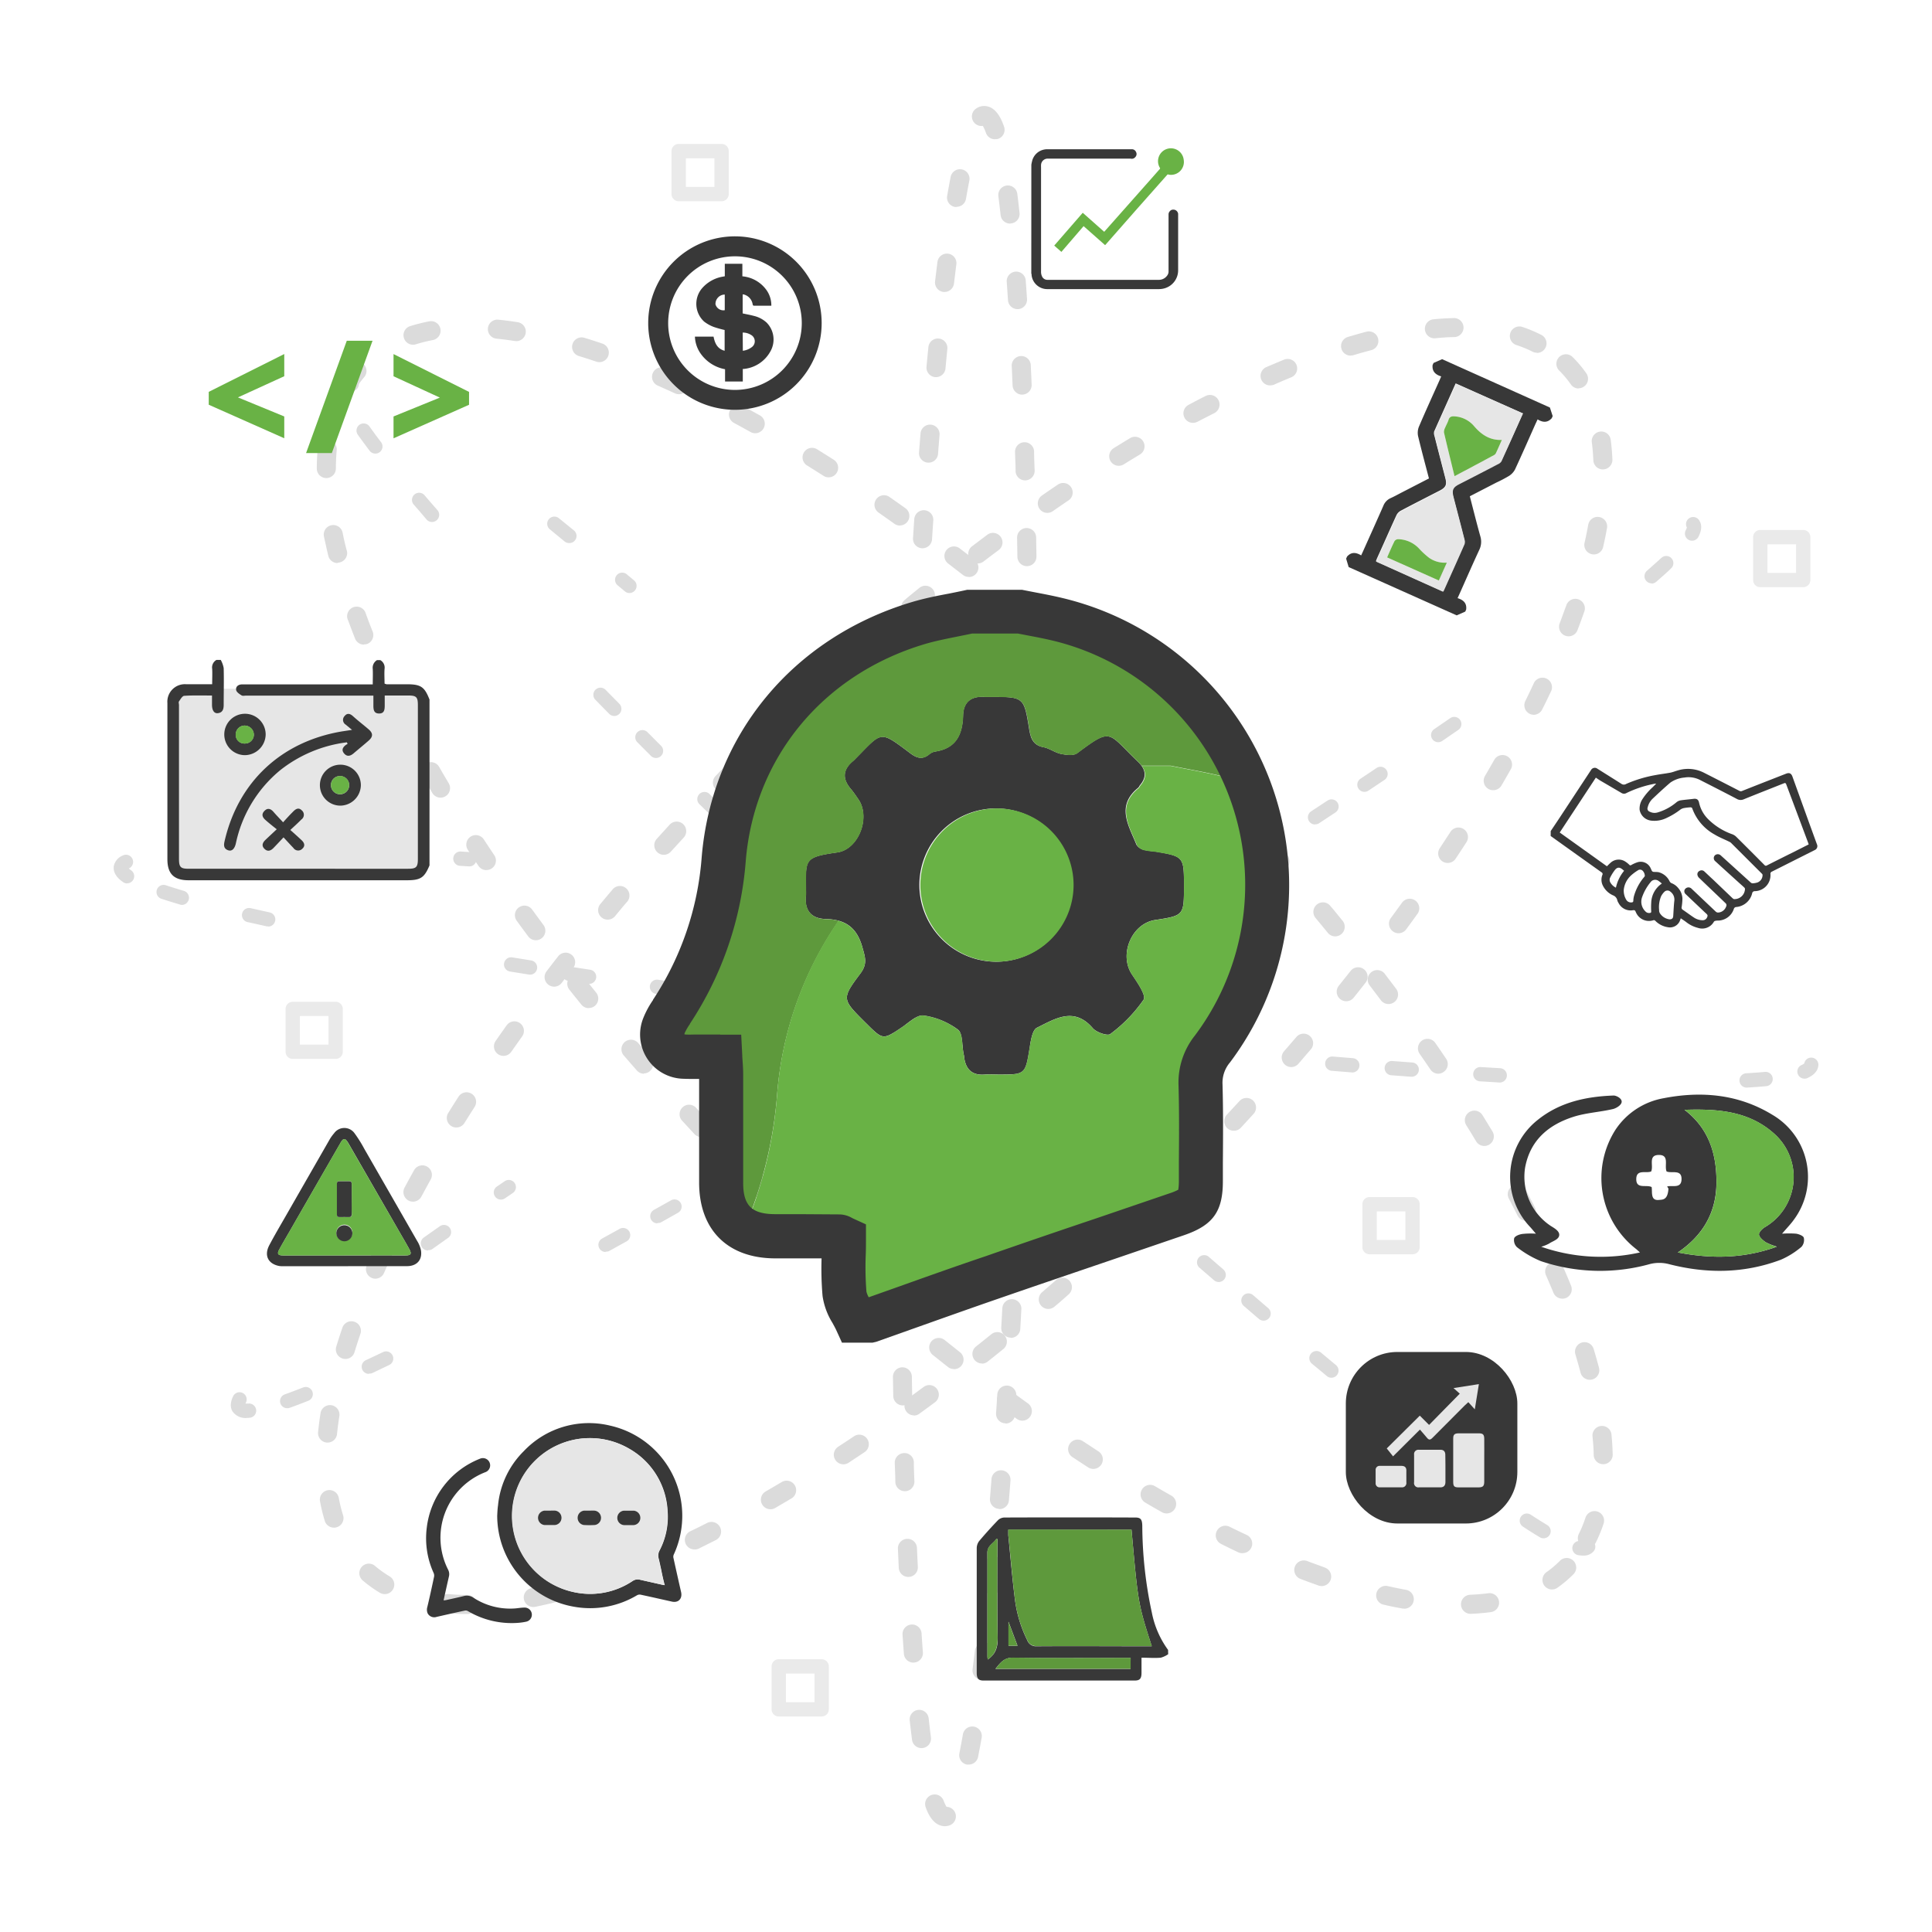
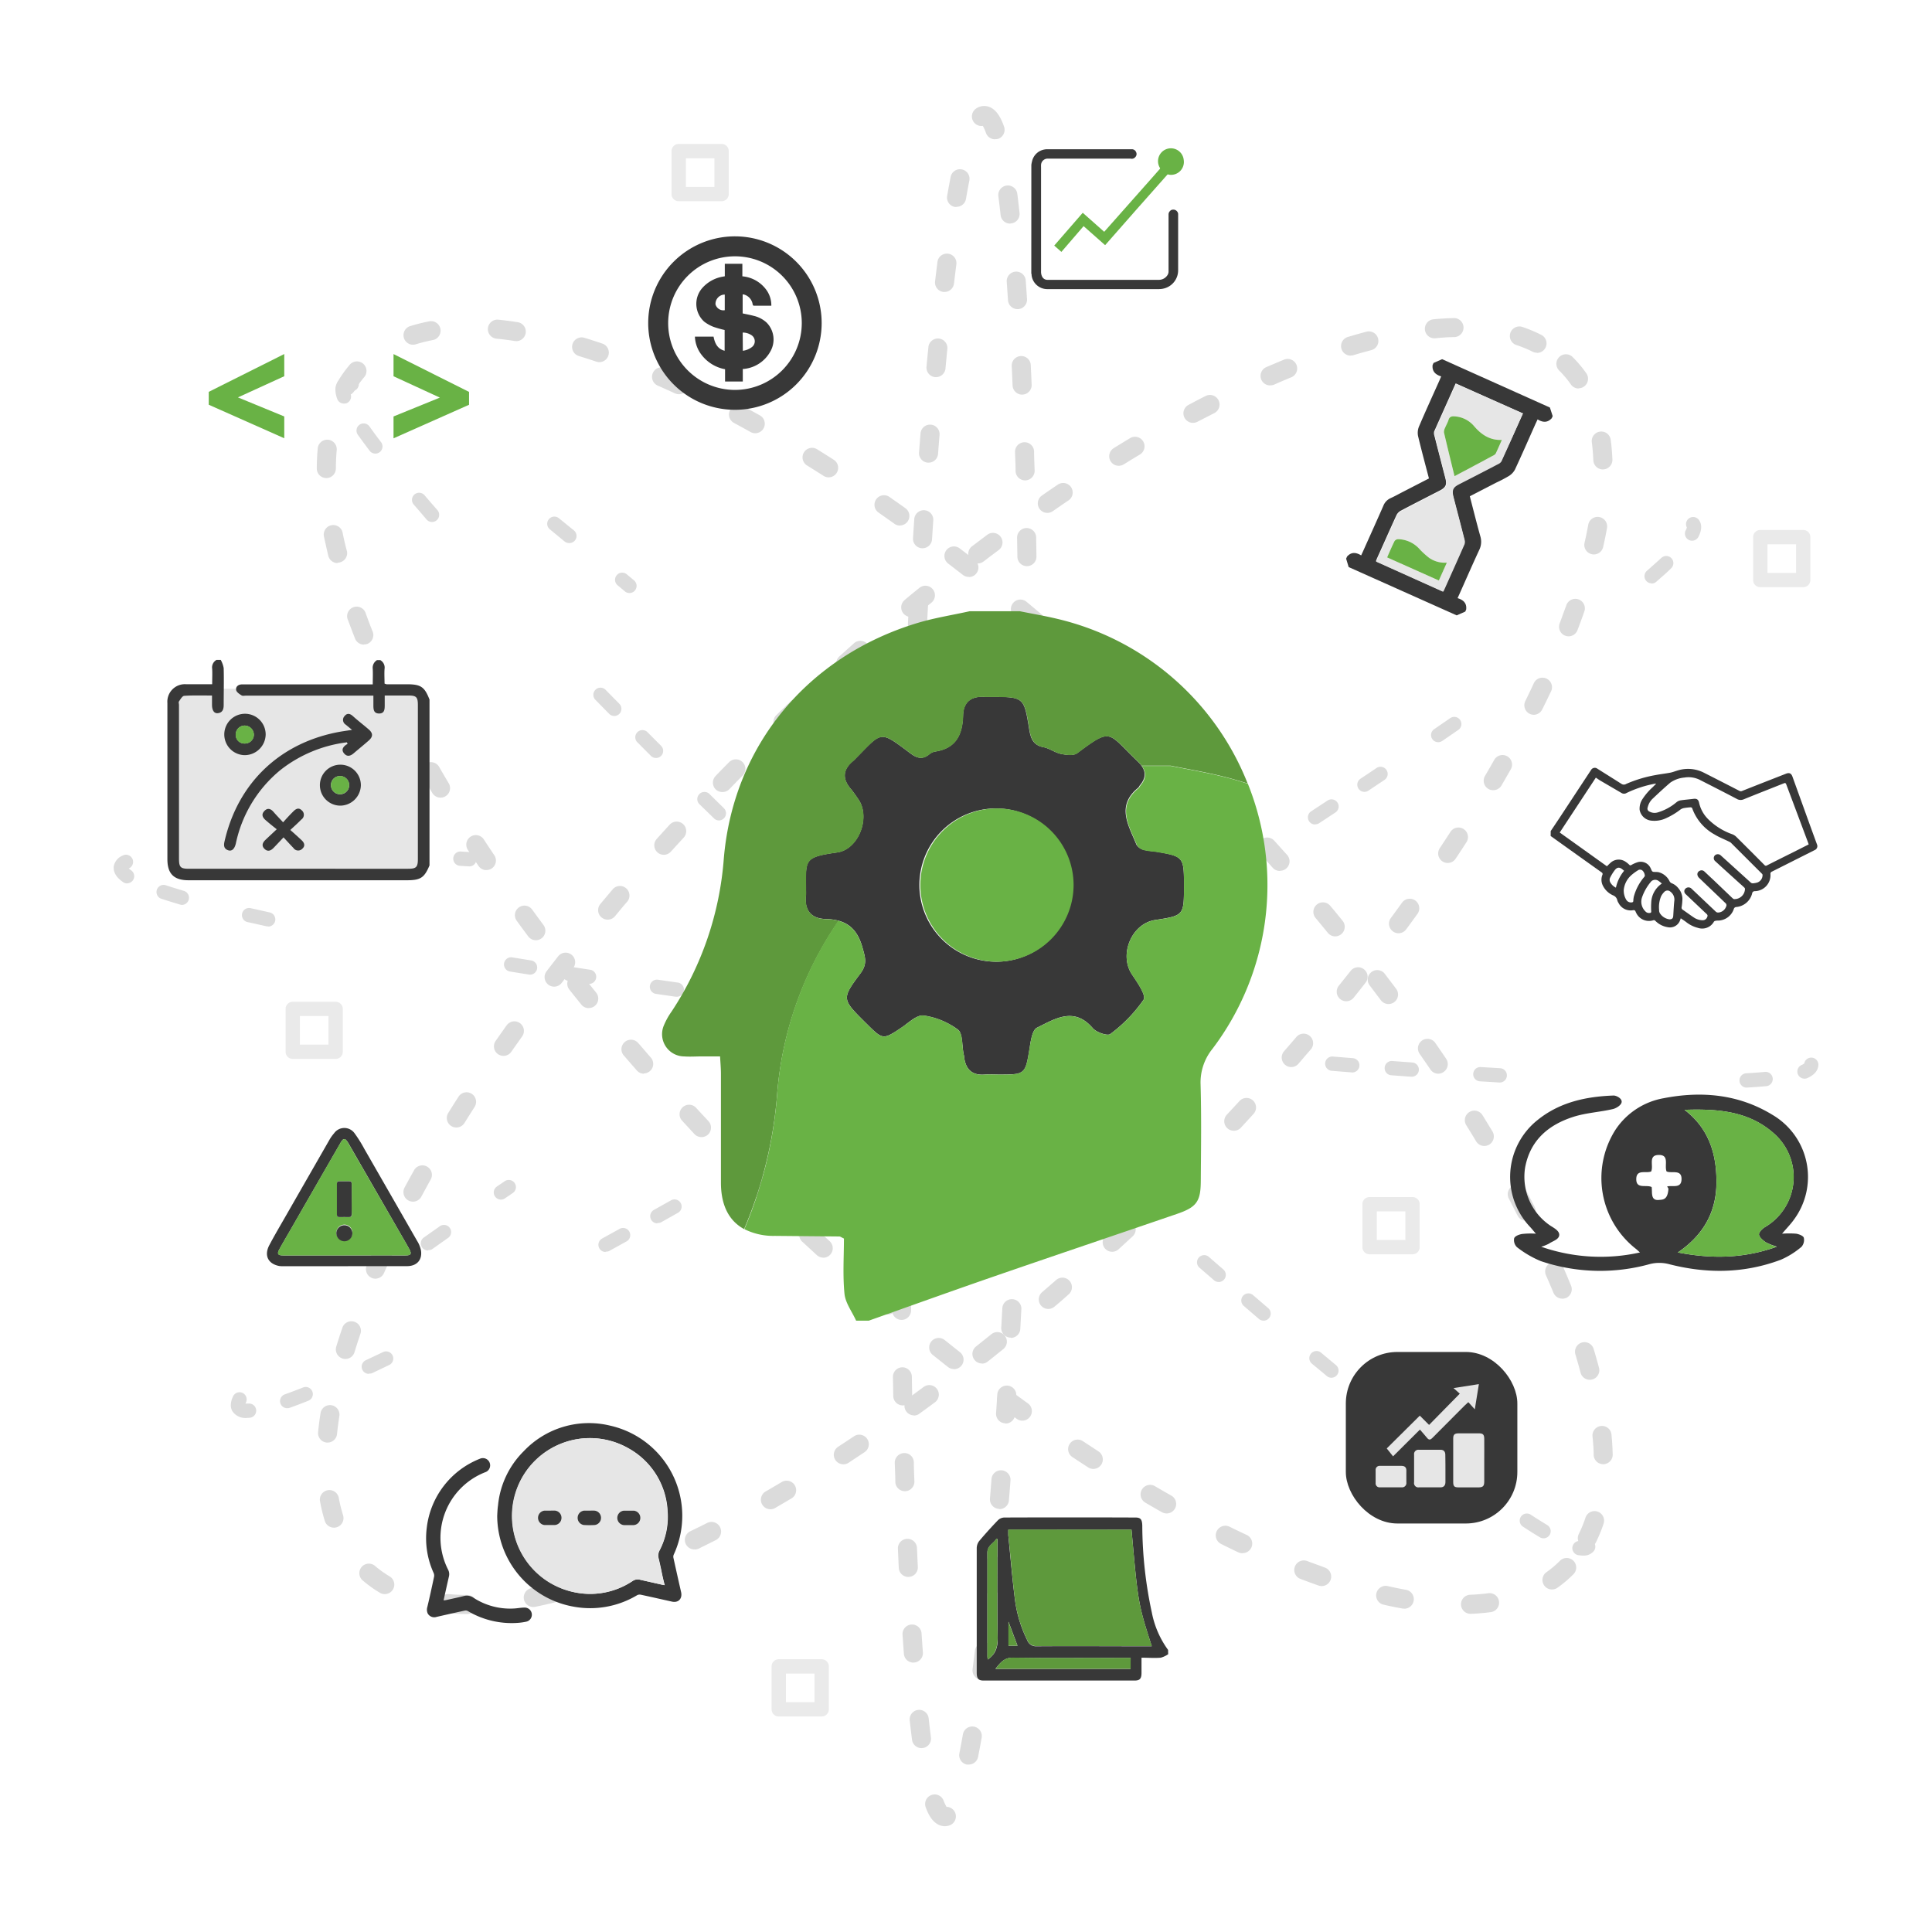
<svg xmlns="http://www.w3.org/2000/svg" viewBox="0 0 450 450">
  <defs>
    <style>.cls-1{fill:#dbdbdb;}.cls-2{fill:#e6e6e6;}.cls-3{fill:#383838;}.cls-4{fill:#69b245;}.cls-5{fill:#eaeaea;}.cls-6{fill:#5e993c;}.cls-7{fill:none;}</style>
  </defs>
  <title>icon-consultoria</title>
  <g id="Layer_2" data-name="Layer 2">
    <g id="Layer_1-2" data-name="Layer 1">
      <g id="icon-consultoria">
        <g id="icon-consultoria-2" data-name="icon-consultoria">
          <path class="cls-1" d="M108.81,375.94h0c-1.58,0-3.14-.08-4.62-.21a2.22,2.22,0,0,1,.4-4.43c1.36.13,2.78.19,4.24.2a2.22,2.22,0,0,1,0,4.44Zm15.42-1.64a2.22,2.22,0,0,1-.44-4.4c1.38-.28,2.81-.6,4.24-.95a2.22,2.22,0,1,1,1.06,4.31c-1.5.37-3,.7-4.42,1A2.28,2.28,0,0,1,124.23,374.3Zm-34.61-3a2.19,2.19,0,0,1-1.13-.31,28.37,28.37,0,0,1-3.92-2.8,2.22,2.22,0,1,1,2.88-3.37,25.21,25.21,0,0,0,3.3,2.35,2.22,2.22,0,0,1-1.13,4.13Zm53.78-2.56a2.22,2.22,0,0,1-.76-4.31c1.35-.49,2.72-1,4.09-1.56a2.22,2.22,0,0,1,1.64,4.13c-1.42.56-2.82,1.09-4.2,1.6A2.32,2.32,0,0,1,143.4,368.75Zm18.37-7.85a2.22,2.22,0,0,1-1-4.22c1.31-.63,2.62-1.28,3.95-1.95a2.22,2.22,0,0,1,2,4c-1.35.68-2.69,1.34-4,2A2.28,2.28,0,0,1,161.77,360.9Zm-84-5.07a2.22,2.22,0,0,1-2.12-1.57,39,39,0,0,1-1.11-4.56,2.22,2.22,0,1,1,4.37-.8,34.75,34.75,0,0,0,1,4.05,2.22,2.22,0,0,1-1.46,2.78A2.51,2.51,0,0,1,77.75,355.83Zm101.67-4.29a2.22,2.22,0,0,1-1.11-4.14q1.89-1.09,3.81-2.23a2.22,2.22,0,0,1,2.26,3.82q-1.94,1.15-3.85,2.26A2.22,2.22,0,0,1,179.42,351.54Zm17-10.47a2.22,2.22,0,0,1-1.22-4.08c1.23-.8,2.45-1.61,3.69-2.44a2.22,2.22,0,0,1,2.47,3.69l-3.72,2.47A2.28,2.28,0,0,1,196.43,341.07ZM76.32,336h-.23a2.22,2.22,0,0,1-2-2.44c.15-1.46.34-3,.59-4.52a2.22,2.22,0,0,1,4.38.69c-.23,1.46-.42,2.9-.56,4.28A2.21,2.21,0,0,1,76.32,336Zm136.55-6.33a2.22,2.22,0,0,1-1.31-4c1.19-.86,2.38-1.74,3.57-2.62a2.22,2.22,0,0,1,2.64,3.57q-1.8,1.34-3.6,2.64A2.17,2.17,0,0,1,212.87,329.71Zm15.9-12.09a2.22,2.22,0,0,1-1.38-4l3.45-2.76a2.22,2.22,0,1,1,2.79,3.45q-1.74,1.41-3.48,2.79A2.23,2.23,0,0,1,228.77,317.62ZM80.45,316.53a2.1,2.1,0,0,1-.65-.1,2.23,2.23,0,0,1-1.48-2.77c.43-1.41.89-2.84,1.39-4.29a2.22,2.22,0,1,1,4.2,1.42c-.48,1.41-.92,2.79-1.34,4.16A2.22,2.22,0,0,1,80.45,316.53Zm163.72-11.65a2.22,2.22,0,0,1-1.45-3.9l3.34-2.9a2.22,2.22,0,0,1,2.92,3.34c-1.12,1-2.24,2-3.37,2.92A2.21,2.21,0,0,1,244.17,304.88ZM87.45,297.83a2.16,2.16,0,0,1-.89-.19,2.22,2.22,0,0,1-1.14-2.92c.59-1.36,1.2-2.72,1.84-4.09a2.22,2.22,0,1,1,4,1.86c-.62,1.35-1.23,2.68-1.81,4A2.21,2.21,0,0,1,87.45,297.83Zm171.61-6.27a2.21,2.21,0,0,1-1.51-3.84l3.23-3a2.22,2.22,0,1,1,3.05,3.23c-1.09,1-2.17,2-3.26,3A2.2,2.2,0,0,1,259.06,291.56ZM96.23,279.89a2.23,2.23,0,0,1-2-3.28c.7-1.3,1.41-2.61,2.15-3.92a2.22,2.22,0,1,1,3.87,2.16c-.72,1.3-1.42,2.59-2.11,3.87A2.24,2.24,0,0,1,96.23,279.89Zm177.24-2.17a2.22,2.22,0,0,1-1.57-3.79l.85-.86c.76-.75,1.52-1.52,2.27-2.28a2.22,2.22,0,0,1,3.16,3.12c-.76.77-1.52,1.54-2.29,2.3l-.86.86A2.21,2.21,0,0,1,273.47,277.72Zm13.9-14.35a2.18,2.18,0,0,1-1.51-.59,2.22,2.22,0,0,1-.11-3.14l3-3.24a2.22,2.22,0,0,1,3.27,3l-3,3.27A2.19,2.19,0,0,1,287.37,263.37Zm-181.1-.76a2.18,2.18,0,0,1-1.17-.34,2.21,2.21,0,0,1-.72-3q1.17-1.89,2.39-3.78a2.22,2.22,0,1,1,3.74,2.39q-1.2,1.88-2.36,3.73A2.2,2.2,0,0,1,106.27,262.61Zm194.48-14.07a2.19,2.19,0,0,1-1.45-.55,2.22,2.22,0,0,1-.22-3.13q1.46-1.67,2.89-3.35a2.22,2.22,0,0,1,3.37,2.89c-1,1.12-1.93,2.25-2.91,3.37A2.21,2.21,0,0,1,300.75,248.54Zm-183.48-2.61a2.21,2.21,0,0,1-1.82-3.48c.85-1.22,1.7-2.43,2.57-3.65a2.22,2.22,0,0,1,3.62,2.57q-1.29,1.81-2.55,3.61A2.21,2.21,0,0,1,117.27,245.93Zm196.29-12.72a2.2,2.2,0,0,1-1.38-.49,2.22,2.22,0,0,1-.35-3.12l2.76-3.46a2.21,2.21,0,1,1,3.48,2.74c-.91,1.17-1.84,2.33-2.77,3.5A2.25,2.25,0,0,1,313.56,233.21Zm-184.5-3.4a2.18,2.18,0,0,1-1.34-.46,2.22,2.22,0,0,1-.42-3.11c.9-1.18,1.81-2.35,2.73-3.53a2.22,2.22,0,0,1,3.5,2.73c-.91,1.17-1.81,2.33-2.7,3.5A2.23,2.23,0,0,1,129.06,229.81Zm196.68-12.44a2.13,2.13,0,0,1-1.31-.44,2.22,2.22,0,0,1-.48-3.1q1.32-1.79,2.6-3.57a2.22,2.22,0,1,1,3.61,2.59c-.87,1.2-1.74,2.41-2.63,3.61A2.22,2.22,0,0,1,325.74,217.37Zm-184.2-3.17a2.21,2.21,0,0,1-1.7-3.64c.94-1.14,1.9-2.27,2.86-3.41a2.22,2.22,0,1,1,3.39,2.87c-1,1.13-1.9,2.25-2.84,3.38A2.21,2.21,0,0,1,141.54,214.2ZM337.19,201a2.18,2.18,0,0,1-1.22-.37,2.21,2.21,0,0,1-.62-3.07c.82-1.24,1.62-2.47,2.42-3.69a2.22,2.22,0,1,1,3.72,2.41q-1.2,1.86-2.45,3.73A2.19,2.19,0,0,1,337.19,201ZM154.62,199.1a2.22,2.22,0,0,1-1.65-3.71l3-3.3a2.22,2.22,0,0,1,3.28,3c-1,1.09-2,2.19-3,3.28A2.22,2.22,0,0,1,154.62,199.1Zm13.62-14.62a2.2,2.2,0,0,1-1.54-.62,2.22,2.22,0,0,1,0-3.14c1-1.06,2.06-2.13,3.11-3.19a2.22,2.22,0,0,1,3.17,3.11q-1.56,1.58-3.09,3.17A2.23,2.23,0,0,1,168.24,184.48Zm179.54-.43a2.19,2.19,0,0,1-1.12-.3,2.22,2.22,0,0,1-.79-3q1.13-1.92,2.2-3.82a2.22,2.22,0,0,1,3.86,2.19q-1.1,1.93-2.23,3.88A2.23,2.23,0,0,1,347.78,184.05Zm-165.4-13.69a2.21,2.21,0,0,1-1.54-3.81q1.6-1.56,3.22-3.09a2.22,2.22,0,1,1,3.05,3.22c-1.06,1-2.13,2-3.19,3.06A2.2,2.2,0,0,1,182.38,170.36Zm174.91-3.87a2.3,2.3,0,0,1-1-.23,2.22,2.22,0,0,1-1-3c.65-1.33,1.29-2.65,1.91-4a2.22,2.22,0,1,1,4,1.9c-.63,1.33-1.28,2.68-1.95,4A2.24,2.24,0,0,1,357.29,166.49ZM197,156.75a2.25,2.25,0,0,1-1.66-.73,2.23,2.23,0,0,1,.17-3.14q1.66-1.49,3.34-3a2.22,2.22,0,1,1,2.93,3.33q-1.65,1.45-3.3,2.94A2.23,2.23,0,0,1,197,156.75Zm168.35-8.54a2.23,2.23,0,0,1-2.08-3c.53-1.39,1-2.76,1.52-4.11a2.22,2.22,0,1,1,4.18,1.47c-.49,1.4-1,2.8-1.55,4.22A2.21,2.21,0,0,1,365.36,148.21Zm-153.23-4.52a2.22,2.22,0,0,1-1.42-3.92c1.15-1,2.29-1.9,3.44-2.84a2.22,2.22,0,1,1,2.81,3.44c-1.14.93-2.28,1.86-3.41,2.81A2.19,2.19,0,0,1,212.13,143.69Zm15.62-12.45a2.2,2.2,0,0,1-1.76-.87,2.23,2.23,0,0,1,.41-3.12l3.56-2.69a2.22,2.22,0,1,1,2.66,3.56c-1.17.88-2.35,1.76-3.52,2.66A2.23,2.23,0,0,1,227.75,131.24Zm143.5-2.1a2.05,2.05,0,0,1-.49-.06,2.21,2.21,0,0,1-1.68-2.65c.33-1.43.62-2.87.87-4.25a2.22,2.22,0,0,1,4.37.78c-.26,1.45-.57,3-.91,4.45A2.21,2.21,0,0,1,371.25,129.14Zm-127.36-9.68a2.22,2.22,0,0,1-1.26-4c1.23-.85,2.45-1.7,3.68-2.52a2.22,2.22,0,1,1,2.49,3.67c-1.21.82-2.43,1.65-3.64,2.5A2.21,2.21,0,0,1,243.89,119.46Zm129.46-10.12a2.23,2.23,0,0,1-2.22-2.13c-.06-1.45-.18-2.87-.36-4.22a2.22,2.22,0,0,1,4.4-.59c.2,1.48.33,3,.4,4.62a2.22,2.22,0,0,1-2.13,2.31Zm-112.76-.85a2.22,2.22,0,0,1-1.17-4.11q1.9-1.18,3.81-2.33a2.22,2.22,0,0,1,2.29,3.81q-1.87,1.13-3.77,2.3A2.22,2.22,0,0,1,260.59,108.49Zm17.29-10a2.22,2.22,0,0,1-1.05-4.18c1.33-.71,2.65-1.41,4-2.08a2.22,2.22,0,0,1,2,4q-1.95,1-3.9,2A2.25,2.25,0,0,1,277.88,98.49Zm89.8-8a2.21,2.21,0,0,1-1.82-1,24.12,24.12,0,0,0-2.6-3.1,2.22,2.22,0,1,1,3.13-3.14,27.29,27.29,0,0,1,3.1,3.69,2.22,2.22,0,0,1-1.81,3.5Zm-71.84-.72a2.22,2.22,0,0,1-.88-4.26c1.39-.6,2.77-1.18,4.13-1.74a2.22,2.22,0,1,1,1.68,4.11c-1.33.55-2.68,1.12-4,1.71A2.32,2.32,0,0,1,295.84,89.75Zm18.73-6.94a2.22,2.22,0,0,1-.64-4.34c1.46-.44,2.92-.85,4.35-1.23a2.22,2.22,0,1,1,1.12,4.3c-1.37.36-2.78.75-4.19,1.18A2.41,2.41,0,0,1,314.57,82.81ZM358,82.16a2.21,2.21,0,0,1-1-.23,28,28,0,0,0-3.8-1.56,2.22,2.22,0,0,1,1.39-4.22A33.23,33.23,0,0,1,359,78a2.22,2.22,0,0,1-1,4.2ZM334.1,78.8a2.22,2.22,0,0,1-.21-4.43c1.56-.15,3.1-.24,4.58-.28a2.22,2.22,0,1,1,.12,4.43c-1.38,0-2.82.13-4.28.27Z" />
          <path class="cls-1" d="M220.05,425.36c-2.77-.06-4-3.2-4.42-4.38a2.22,2.22,0,0,1,4.15-1.59,8.56,8.56,0,0,0,.69,1.46,2.22,2.22,0,0,1,.73,4.3A3.29,3.29,0,0,1,220.05,425.36ZM225.63,411a3.28,3.28,0,0,1-.43,0,2.22,2.22,0,0,1-1.74-2.61c.26-1.35.53-2.79.8-4.32a2.22,2.22,0,1,1,4.37.76c-.27,1.56-.55,3-.82,4.42A2.22,2.22,0,0,1,225.63,411Zm-11-3.83a2.23,2.23,0,0,1-2.2-1.93c-.18-1.41-.36-2.9-.53-4.45a2.22,2.22,0,1,1,4.41-.5c.17,1.53.34,3,.52,4.37a2.21,2.21,0,0,1-1.91,2.49Zm14.11-15.92-.29,0a2.23,2.23,0,0,1-1.92-2.48c.19-1.43.37-2.89.55-4.39a2.22,2.22,0,0,1,4.4.52c-.18,1.52-.36,3-.54,4.43A2.23,2.23,0,0,1,228.72,391.28Zm-16-4a2.22,2.22,0,0,1-2.21-2.06c-.1-1.45-.21-2.93-.31-4.44a2.22,2.22,0,1,1,4.43-.3c.1,1.51.2,3,.31,4.41a2.22,2.22,0,0,1-2.05,2.38Zm18.26-15.9h-.23a2.22,2.22,0,0,1-2-2.43c.15-1.44.29-2.91.43-4.41a2.21,2.21,0,0,1,2.41-2,2.23,2.23,0,0,1,2,2.42c-.14,1.5-.29,3-.43,4.43A2.21,2.21,0,0,1,230.94,371.41Zm-19.44-4.05a2.23,2.23,0,0,1-2.22-2.12c-.07-1.46-.13-2.94-.2-4.44a2.22,2.22,0,1,1,4.44-.19c.06,1.49.13,3,.2,4.42a2.21,2.21,0,0,1-2.11,2.32Zm21.2-15.86h-.18a2.22,2.22,0,0,1-2-2.39c.12-1.46.23-2.94.35-4.43a2.22,2.22,0,1,1,4.42.35c-.11,1.49-.23,3-.35,4.43A2.21,2.21,0,0,1,232.7,351.5Zm-22-4.11a2.22,2.22,0,0,1-2.22-2.15c0-1.47-.09-2.95-.13-4.45a2.22,2.22,0,0,1,2.16-2.28,2.18,2.18,0,0,1,2.28,2.16c0,1.49.08,3,.13,4.43a2.22,2.22,0,0,1-2.15,2.29Zm23.44-15.82H234A2.22,2.22,0,0,1,232,329.2c.1-1.46.2-2.94.29-4.43a2.22,2.22,0,0,1,4.43.29c-.09,1.49-.19,3-.29,4.44A2.22,2.22,0,0,1,234.17,331.57Zm-23.92-4.16a2.22,2.22,0,0,1-2.22-2.18l-.08-4.44a2.22,2.22,0,0,1,2.19-2.26h0a2.22,2.22,0,0,1,2.22,2.19l.07,4.43a2.21,2.21,0,0,1-2.17,2.26Zm25.15-15.79h-.12a2.23,2.23,0,0,1-2.1-2.34l.25-4.43a2.22,2.22,0,1,1,4.43.24l-.24,4.44A2.22,2.22,0,0,1,235.4,311.62ZM210,307.43a2.22,2.22,0,0,1-2.22-2.2l0-4.45a2.23,2.23,0,0,1,2.21-2.23h0a2.21,2.21,0,0,1,2.22,2.2l0,4.44a2.22,2.22,0,0,1-2.21,2.24Zm26.45-15.77h-.11a2.22,2.22,0,0,1-2.11-2.32l.21-4.43a2.22,2.22,0,1,1,4.43.2l-.2,4.44A2.22,2.22,0,0,1,236.44,291.66Zm-26.53-4.21h0a2.22,2.22,0,0,1-2.22-2.22v-4.44a2.23,2.23,0,0,1,2.22-2.22h0a2.22,2.22,0,0,1,2.21,2.23v4.43A2.21,2.21,0,0,1,209.91,287.45Zm27.4-15.76h-.09a2.22,2.22,0,0,1-2.13-2.3l.17-4.44a2.22,2.22,0,0,1,4.44.17l-.17,4.44A2.22,2.22,0,0,1,237.31,271.69ZM210,267.48h0a2.22,2.22,0,0,1-2.2-2.24l0-4.44a2.22,2.22,0,0,1,2.22-2.2h0a2.22,2.22,0,0,1,2.2,2.24l0,4.44A2.22,2.22,0,0,1,210,267.48Zm28-15.76H238a2.22,2.22,0,0,1-2.15-2.29l.14-4.43a2.22,2.22,0,1,1,4.44.13l-.14,4.44A2.22,2.22,0,0,1,238,251.72Zm-27.76-4.22h0a2.22,2.22,0,0,1-2.18-2.25l.07-4.44a2.17,2.17,0,0,1,2.26-2.18,2.21,2.21,0,0,1,2.18,2.25l-.07,4.44A2.22,2.22,0,0,1,210.26,247.5Zm28.33-15.76h-.06a2.21,2.21,0,0,1-2.16-2.27l.11-4.43a2.21,2.21,0,0,1,2.22-2.17h0a2.22,2.22,0,0,1,2.18,2.26l-.11,4.45A2.22,2.22,0,0,1,238.59,231.74Zm-27.94-4.21h-.05a2.22,2.22,0,0,1-2.17-2.27l.11-4.44a2.22,2.22,0,1,1,4.44.11l-.11,4.43A2.22,2.22,0,0,1,210.65,227.53ZM239,211.77h0a2.21,2.21,0,0,1-2.18-2.26l.07-4.43a2.22,2.22,0,1,1,4.44.07l-.07,4.44A2.23,2.23,0,0,1,239,211.77Zm-27.83-4.22h-.07a2.21,2.21,0,0,1-2.15-2.28l.13-4.44a2.22,2.22,0,0,1,4.44.14l-.14,4.43A2.21,2.21,0,0,1,211.19,207.55ZM239.3,191.8h0a2.23,2.23,0,0,1-2.2-2.25l0-4.43a2.22,2.22,0,0,1,2.22-2.2h0a2.22,2.22,0,0,1,2.2,2.24l0,4.44A2.22,2.22,0,0,1,239.3,191.8Zm-27.44-4.22h-.08a2.23,2.23,0,0,1-2.14-2.3l.17-4.45a2.22,2.22,0,0,1,4.44.18l-.17,4.43A2.23,2.23,0,0,1,211.86,187.58Zm27.57-15.76h0a2.22,2.22,0,0,1-2.22-2.22v-4.44a2.22,2.22,0,0,1,2.22-2.21h0a2.21,2.21,0,0,1,2.22,2.22v4.44A2.21,2.21,0,0,1,239.43,171.82Zm-26.74-4.21h-.1a2.24,2.24,0,0,1-2.12-2.32l.21-4.44a2.2,2.2,0,0,1,2.32-2.11,2.23,2.23,0,0,1,2.12,2.32l-.21,4.43A2.22,2.22,0,0,1,212.69,167.61Zm26.71-15.76a2.23,2.23,0,0,1-2.22-2.21l0-4.43a2.22,2.22,0,0,1,4.44,0l0,4.45a2.22,2.22,0,0,1-2.2,2.23Zm-25.71-4.2h-.12a2.22,2.22,0,0,1-2.1-2.34c.08-1.49.16-3,.25-4.44a2.22,2.22,0,1,1,4.43.25c-.08,1.47-.16,2.94-.25,4.43A2.22,2.22,0,0,1,213.69,147.65Zm25.5-15.78a2.22,2.22,0,0,1-2.22-2.19l-.07-4.43a2.22,2.22,0,0,1,4.44-.08l.07,4.44a2.22,2.22,0,0,1-2.18,2.26Zm-24.32-4.17h-.14a2.21,2.21,0,0,1-2.07-2.35c.09-1.5.19-3,.29-4.44a2.22,2.22,0,1,1,4.43.3c-.1,1.46-.2,2.93-.29,4.42A2.23,2.23,0,0,1,214.87,127.7Zm23.9-15.81a2.22,2.22,0,0,1-2.22-2.16c0-1.49-.09-3-.13-4.43a2.22,2.22,0,1,1,4.44-.14c0,1.47.08,3,.13,4.45a2.24,2.24,0,0,1-2.16,2.28Zm-22.49-4.13h-.17a2.22,2.22,0,0,1-2.05-2.38c.12-1.49.23-3,.35-4.43a2.22,2.22,0,0,1,4.43.35c-.12,1.46-.24,2.93-.35,4.42A2.21,2.21,0,0,1,216.28,107.76Zm21.79-15.84a2.24,2.24,0,0,1-2.22-2.13c-.06-1.5-.13-3-.19-4.43a2.22,2.22,0,1,1,4.43-.21c.07,1.46.14,2.95.2,4.45a2.22,2.22,0,0,1-2.12,2.31ZM218,87.84h-.2a2.23,2.23,0,0,1-2-2.42c.14-1.5.28-3,.43-4.43a2.22,2.22,0,1,1,4.41.43q-.21,2.17-.42,4.41A2.22,2.22,0,0,1,218,87.84ZM237,72a2.23,2.23,0,0,1-2.22-2.07c-.1-1.51-.2-3-.3-4.42a2.22,2.22,0,0,1,4.42-.32c.11,1.44.21,2.93.31,4.44A2.21,2.21,0,0,1,237.15,72Zm-17-4-.26,0a2.21,2.21,0,0,1-1.94-2.47c.17-1.51.36-3,.54-4.42a2.22,2.22,0,1,1,4.4.56c-.18,1.42-.36,2.89-.54,4.39A2.22,2.22,0,0,1,220.05,68Zm15.26-15.92a2.22,2.22,0,0,1-2.2-2c-.17-1.53-.34-3-.52-4.37a2.22,2.22,0,1,1,4.41-.57c.18,1.41.35,2.9.52,4.45a2.21,2.21,0,0,1-2,2.45Zm-12.46-3.88a2.43,2.43,0,0,1-.38,0,2.22,2.22,0,0,1-1.81-2.57c.27-1.56.54-3,.81-4.42a2.22,2.22,0,0,1,4.36.86c-.27,1.35-.53,2.79-.8,4.32A2.21,2.21,0,0,1,222.85,48.17Zm8.94-15.76a2.23,2.23,0,0,1-2.09-1.47,9.49,9.49,0,0,0-.73-1.65,2.22,2.22,0,0,1-1.62-4,3.35,3.35,0,0,1,2-.63c2.86.06,4.1,3.5,4.56,4.8a2.23,2.23,0,0,1-1.34,2.84A2.19,2.19,0,0,1,231.79,32.41Z" />
          <path class="cls-1" d="M420.32,251.24a1.66,1.66,0,0,1-.69-3.18,2.68,2.68,0,0,0,.61-.35,1.66,1.66,0,0,1,3.27.58c-.14,1.17-1,2.11-2.5,2.8A1.54,1.54,0,0,1,420.32,251.24Z" />
          <path class="cls-1" d="M406.75,253.32a1.67,1.67,0,0,1-.09-3.33c1.62-.09,3.14-.2,4.52-.33a1.67,1.67,0,0,1,.31,3.32c-1.42.13-3,.25-4.64.34Zm-57.36-1.18h-.1l-4.59-.28a1.66,1.66,0,0,1,.2-3.32l4.58.27a1.67,1.67,0,0,1-.09,3.33Z" />
          <path class="cls-1" d="M328.76,250.79h-.12l-4.59-.34a1.66,1.66,0,0,1,.25-3.32l4.58.34a1.66,1.66,0,0,1-.12,3.32Zm-13.74-1h-.13l-4.58-.37a1.67,1.67,0,1,1,.27-3.32l4.57.37a1.67,1.67,0,0,1-.13,3.33ZM253.29,244h-.18l-4.57-.49a1.66,1.66,0,0,1,.36-3.31l4.56.49a1.66,1.66,0,0,1-.17,3.32Zm-20.54-2.26h-.19l-4.56-.53a1.66,1.66,0,1,1,.39-3.3l4.55.52a1.67,1.67,0,0,1-.19,3.32Zm-13.68-1.59-.19,0-4.57-.54a1.67,1.67,0,0,1,.4-3.31l4.56.55a1.67,1.67,0,0,1-.2,3.32Zm-61.5-8h-.24l-4.55-.66a1.66,1.66,0,0,1,.48-3.29l4.55.65a1.66,1.66,0,0,1-.24,3.31Zm-20.45-3-.26,0-4.54-.7a1.66,1.66,0,0,1,.51-3.29l4.54.7a1.66,1.66,0,0,1-.25,3.31ZM123.5,227a1.23,1.23,0,0,1-.27,0l-4.54-.73a1.67,1.67,0,0,1,.54-3.29l4.53.73a1.67,1.67,0,0,1-.26,3.31Zm-61-11.23a2.2,2.2,0,0,1-.36,0c-1.55-.35-3-.68-4.5-1a1.66,1.66,0,1,1,.75-3.24l4.47,1a1.67,1.67,0,0,1-.36,3.29Zm-20.06-5a1.49,1.49,0,0,1-.47-.07c-1.6-.47-3.1-.94-4.45-1.38a1.66,1.66,0,0,1,1-3.16c1.32.43,2.77.89,4.34,1.35a1.67,1.67,0,0,1-.47,3.26Zm-12.79-5a1.66,1.66,0,0,1-.95-.29c-.55-.38-2.22-1.55-2.22-3.3,0-.1,0-.21,0-.32a3.42,3.42,0,0,1,2.08-2.58,1.66,1.66,0,1,1,1.56,2.94l-.12.06a4.47,4.47,0,0,0,.58.46,1.66,1.66,0,0,1-1,3Zm61.44-4.93H91l-4.58-.21a1.67,1.67,0,0,1,.15-3.33l4.6.22a1.67,1.67,0,0,1-.08,3.33Z" />
          <path class="cls-1" d="M109.38,201.8h-.11l-2.21-.14a1.67,1.67,0,0,1,.2-3.33l2.22.14a1.67,1.67,0,0,1-.1,3.33Z" />
          <path class="cls-1" d="M394.11,125.94a1.66,1.66,0,0,1-1.47-2.43,2.66,2.66,0,0,0,.26-.65,1.66,1.66,0,0,1,2.94-1.55c.61,1,.52,2.26-.25,3.74A1.67,1.67,0,0,1,394.11,125.94ZM393,123h0Z" />
          <path class="cls-1" d="M334.94,172.87a1.66,1.66,0,0,1-.94-3l3.78-2.6a1.66,1.66,0,0,1,1.89,2.74l-3.79,2.6A1.65,1.65,0,0,1,334.94,172.87Zm49.75-37a1.65,1.65,0,0,1-1.25-.57,1.67,1.67,0,0,1,.16-2.35c1.23-1.08,2.37-2.1,3.36-3a1.66,1.66,0,0,1,2.28,2.42c-1,1-2.18,2-3.45,3.12A1.65,1.65,0,0,1,384.69,135.92Z" />
          <path class="cls-1" d="M57.58,330.26a3.69,3.69,0,0,1-3.42-1.51,2.76,2.76,0,0,1-.4-1.48,4.63,4.63,0,0,1,.48-1.92,1.66,1.66,0,1,1,3,1.4l-.07.16a5.86,5.86,0,0,0,.75,0,1.66,1.66,0,1,1,.18,3.32ZM66.9,328a1.66,1.66,0,0,1-.55-3.23c1.29-.46,2.72-1,4.24-1.6a1.66,1.66,0,1,1,1.23,3.09c-1.56.62-3,1.17-4.36,1.65A1.77,1.77,0,0,1,66.9,328Zm19-8a1.67,1.67,0,0,1-.7-3.18q2-.93,4.14-1.95a1.67,1.67,0,0,1,1.44,3l-4.18,2A1.56,1.56,0,0,1,86,319.92Zm55.14-28.39a1.67,1.67,0,0,1-.8-3.13l4-2.21a1.67,1.67,0,1,1,1.61,2.92l-4,2.21A1.65,1.65,0,0,1,141.09,291.53Zm-41.35-.35a1.66,1.66,0,0,1-1-3l3.76-2.65a1.66,1.66,0,1,1,1.92,2.72l-3.75,2.65A1.7,1.7,0,0,1,99.74,291.18Zm53.42-6.32a1.67,1.67,0,0,1-.82-3.12l4-2.24a1.66,1.66,0,1,1,1.63,2.9l-4,2.25A1.72,1.72,0,0,1,153.16,284.86Zm18-10.16a1.66,1.66,0,0,1-.83-3.11l4-2.28A1.67,1.67,0,0,1,176,272.2l-4,2.28A1.69,1.69,0,0,1,171.16,274.7Zm53.48-31.41a1.66,1.66,0,0,1-.86-3.09l3.93-2.37a1.66,1.66,0,0,1,1.72,2.85l-3.93,2.37A1.6,1.6,0,0,1,224.64,243.29Zm11.78-7.14a1.65,1.65,0,0,1-1.42-.8,1.66,1.66,0,0,1,.56-2.29l3.91-2.38a1.66,1.66,0,1,1,1.73,2.84l-3.91,2.39A1.7,1.7,0,0,1,236.42,236.15ZM254,225.34a1.66,1.66,0,0,1-.88-3.08l3.9-2.42a1.66,1.66,0,0,1,1.76,2.82l-3.91,2.43A1.62,1.62,0,0,1,254,225.34Zm52.3-33.3a1.67,1.67,0,0,1-.92-3.06l3.84-2.52a1.66,1.66,0,1,1,1.83,2.78l-3.84,2.53A1.69,1.69,0,0,1,306.32,192Zm11.49-7.6a1.67,1.67,0,0,1-.92-3.05c1.28-.85,2.56-1.7,3.81-2.55a1.67,1.67,0,0,1,1.86,2.77l-3.82,2.55A1.68,1.68,0,0,1,317.81,184.44Z" />
          <path class="cls-1" d="M116.67,279.41a1.64,1.64,0,0,1-1.37-.73,1.66,1.66,0,0,1,.43-2.31l1.84-1.25a1.66,1.66,0,1,1,1.87,2.75l-1.83,1.25A1.63,1.63,0,0,1,116.67,279.41Z" />
          <path class="cls-1" d="M342.56,375.89a2.22,2.22,0,0,1-.09-4.44c1.45-.06,2.87-.18,4.22-.36a2.22,2.22,0,0,1,.59,4.4c-1.48.2-3,.33-4.62.4Zm-15.45-1.22a2.56,2.56,0,0,1-.39,0c-1.46-.26-3-.57-4.45-.91a2.21,2.21,0,0,1-1.68-2.65,2.24,2.24,0,0,1,2.66-1.68c1.43.33,2.86.62,4.25.87a2.22,2.22,0,0,1-.39,4.4Zm34.32-4.45a2.22,2.22,0,0,1-1.27-4,24.12,24.12,0,0,0,3.1-2.6,2.22,2.22,0,1,1,3.13,3.14,27.88,27.88,0,0,1-3.68,3.09A2.26,2.26,0,0,1,361.43,370.22Zm-53.58-.79a2.18,2.18,0,0,1-.74-.13c-1.39-.49-2.79-1-4.22-1.55a2.22,2.22,0,0,1,1.59-4.15c1.39.54,2.76,1,4.11,1.52a2.22,2.22,0,0,1-.74,4.31Zm-18.44-7.66a2.3,2.3,0,0,1-1-.21c-1.33-.63-2.68-1.28-4-1.95a2.22,2.22,0,1,1,2-4q2,1,4,1.92a2.22,2.22,0,0,1-.95,4.22Zm80.32-1.26a2.23,2.23,0,0,1-2-3.21,28.67,28.67,0,0,0,1.56-3.81,2.22,2.22,0,0,1,4.22,1.39,33.23,33.23,0,0,1-1.81,4.4A2.22,2.22,0,0,1,369.73,360.51Zm-98-8a2.15,2.15,0,0,1-1.09-.29c-1.29-.72-2.58-1.47-3.88-2.23a2.22,2.22,0,1,1,2.25-3.83q1.92,1.13,3.82,2.2a2.22,2.22,0,0,1-1.1,4.15Zm-17.07-10.37a2.14,2.14,0,0,1-1.21-.36c-1.24-.8-2.48-1.62-3.73-2.44a2.22,2.22,0,0,1,2.45-3.7l3.69,2.42a2.22,2.22,0,0,1-1.2,4.08Zm118.75-1.1a2.21,2.21,0,0,1-2.21-2.16c0-1.38-.13-2.82-.27-4.28a2.22,2.22,0,1,1,4.42-.41c.15,1.55.24,3.09.28,4.57a2.22,2.22,0,0,1-2.15,2.28ZM238.12,330.9a2.21,2.21,0,0,1-1.29-.42c-1.2-.87-2.41-1.74-3.61-2.63a2.22,2.22,0,1,1,2.63-3.57c1.19.87,2.38,1.74,3.57,2.59a2.22,2.22,0,0,1,.5,3.1A2.19,2.19,0,0,1,238.12,330.9Zm132.17-9.52a2.23,2.23,0,0,1-2.15-1.66c-.36-1.37-.76-2.78-1.18-4.19a2.22,2.22,0,1,1,4.25-1.28c.44,1.46.85,2.92,1.23,4.35a2.22,2.22,0,0,1-1.59,2.71A2.1,2.1,0,0,1,370.29,321.38Zm-148.12-2.51a2.17,2.17,0,0,1-1.38-.48c-1.16-.91-2.32-1.84-3.49-2.77a2.22,2.22,0,1,1,2.78-3.46l3.46,2.75a2.22,2.22,0,0,1-1.37,4Zm-15.45-12.68a2.2,2.2,0,0,1-1.44-.53l-3.38-2.91a2.22,2.22,0,1,1,2.92-3.35q1.67,1.46,3.35,2.89a2.22,2.22,0,0,1-1.45,3.9Zm157.15-3.71a2.23,2.23,0,0,1-2.05-1.39c-.55-1.33-1.12-2.68-1.71-4a2.22,2.22,0,1,1,4.07-1.77c.61,1.39,1.19,2.77,1.75,4.14a2.22,2.22,0,0,1-1.22,2.89A2.25,2.25,0,0,1,363.87,302.48Zm-172.09-9.55a2.24,2.24,0,0,1-1.51-.58l-3.26-3a2.22,2.22,0,1,1,3-3.25c1.08,1,2.16,2,3.24,3a2.22,2.22,0,0,1-1.5,3.85Zm163.7-8.58a2.23,2.23,0,0,1-2-1.2c-.66-1.3-1.34-2.59-2-3.9a2.22,2.22,0,1,1,3.91-2.1q1.06,2,2.08,4a2.22,2.22,0,0,1-1,3A2.27,2.27,0,0,1,355.48,284.35Zm-178.16-5.21a2.22,2.22,0,0,1-1.56-.64l-2.3-2.29-.85-.86a2.22,2.22,0,1,1,3.14-3.13l.85.85,2.28,2.27a2.22,2.22,0,0,1-1.56,3.8Zm168.41-12.22a2.23,2.23,0,0,1-1.91-1.08q-1.12-1.87-2.3-3.76a2.22,2.22,0,0,1,3.78-2.34c.79,1.27,1.56,2.54,2.33,3.81a2.23,2.23,0,0,1-.76,3.05A2.26,2.26,0,0,1,345.73,266.92Zm-182.36-2.07a2.24,2.24,0,0,1-1.62-.7c-1-1.09-2-2.17-3-3.26a2.22,2.22,0,0,1,3.25-3q1.5,1.62,3,3.23a2.22,2.22,0,0,1-.09,3.14A2.2,2.2,0,0,1,163.37,264.85ZM335,250.09a2.23,2.23,0,0,1-1.84-1c-.82-1.21-1.66-2.42-2.5-3.64a2.22,2.22,0,0,1,3.65-2.53c.85,1.23,1.69,2.45,2.52,3.68a2.21,2.21,0,0,1-.59,3.08A2.18,2.18,0,0,1,335,250.09Zm-185,0a2.22,2.22,0,0,1-1.67-.76q-1.47-1.68-2.93-3.37A2.22,2.22,0,1,1,148.7,243c1,1.11,1.92,2.23,2.9,3.34a2.22,2.22,0,0,1-1.67,3.68Zm-12.87-15.28a2.2,2.2,0,0,1-1.73-.83q-1.41-1.74-2.79-3.48a2.22,2.22,0,0,1,3.48-2.76q1.36,1.72,2.76,3.45a2.21,2.21,0,0,1-.33,3.12A2.16,2.16,0,0,1,137.06,234.78Zm186.28-.95a2.23,2.23,0,0,1-1.78-.89l-2.66-3.52a2.22,2.22,0,0,1,3.52-2.7l2.7,3.56a2.22,2.22,0,0,1-1.78,3.55ZM124.81,219a2.22,2.22,0,0,1-1.78-.9q-1.34-1.8-2.64-3.59a2.22,2.22,0,1,1,3.59-2.61q1.29,1.77,2.61,3.56a2.22,2.22,0,0,1-1.78,3.54ZM311,218.1a2.2,2.2,0,0,1-1.72-.82q-1.4-1.71-2.81-3.41a2.22,2.22,0,1,1,3.41-2.84c1,1.15,1.9,2.3,2.84,3.44A2.23,2.23,0,0,1,311,218.1ZM298.1,202.86a2.21,2.21,0,0,1-1.67-.75q-1.46-1.65-2.94-3.3a2.22,2.22,0,0,1,3.31-3l3,3.33a2.21,2.21,0,0,1-1.66,3.68Zm-184.82-.19a2.21,2.21,0,0,1-1.84-1q-1.26-1.86-2.47-3.72a2.22,2.22,0,0,1,3.72-2.43q1.2,1.83,2.44,3.68a2.21,2.21,0,0,1-1.85,3.45Zm171.33-14.54a2.23,2.23,0,0,1-1.62-.69q-1.51-1.6-3.05-3.2a2.22,2.22,0,1,1,3.19-3.08c1,1.07,2.06,2.15,3.08,3.22a2.22,2.22,0,0,1-1.6,3.75Zm-182-2.34a2.22,2.22,0,0,1-1.91-1.08c-.77-1.3-1.52-2.58-2.26-3.86a2.22,2.22,0,0,1,3.85-2.22q1.09,1.91,2.23,3.81a2.22,2.22,0,0,1-1.91,3.35Zm168-11.91a2.24,2.24,0,0,1-1.56-.63q-1.57-1.56-3.17-3.09A2.22,2.22,0,0,1,269,167l3.19,3.11a2.22,2.22,0,0,1-1.55,3.8ZM93,168.29a2.21,2.21,0,0,1-2-1.22c-.68-1.35-1.34-2.68-2-4a2.22,2.22,0,1,1,4-1.94c.64,1.31,1.29,2.63,2,3.95a2.22,2.22,0,0,1-2,3.22Zm163.12-8.15a2.23,2.23,0,0,1-1.5-.58q-1.64-1.5-3.27-3a2.22,2.22,0,1,1,3-3.3l3.3,3a2.22,2.22,0,0,1-1.5,3.86Zm-171.36-10a2.21,2.21,0,0,1-2.06-1.4c-.56-1.42-1.09-2.82-1.6-4.2A2.22,2.22,0,1,1,85.23,143c.5,1.35,1,2.72,1.57,4.1a2.22,2.22,0,0,1-1.25,2.88A2.37,2.37,0,0,1,84.73,150.09Zm156.37-3.15a2.2,2.2,0,0,1-1.44-.53c-1.13-1-2.26-1.9-3.38-2.84a2.22,2.22,0,1,1,2.84-3.41c1.14.94,2.27,1.9,3.41,2.86a2.22,2.22,0,0,1-1.43,3.92Zm-15.5-12.62a2.16,2.16,0,0,1-1.36-.47l-3.5-2.7a2.22,2.22,0,0,1,2.7-3.52c1.18.9,2.35,1.8,3.53,2.72a2.22,2.22,0,0,1-1.37,4Zm-147-3.22a2.22,2.22,0,0,1-2.16-1.69c-.36-1.49-.69-3-1-4.42a2.22,2.22,0,1,1,4.35-.87c.28,1.37.59,2.8,1,4.24A2.22,2.22,0,0,1,79.1,131,2.46,2.46,0,0,1,78.57,131.1Zm131-8.73a2.19,2.19,0,0,1-1.28-.41l-3.61-2.55a2.22,2.22,0,1,1,2.53-3.64c1.22.85,2.43,1.7,3.65,2.57a2.22,2.22,0,0,1-1.29,4ZM76,111.35h0a2.21,2.21,0,0,1-2.21-2.23c0-1.58.08-3.14.21-4.62a2.22,2.22,0,1,1,4.42.4c-.12,1.36-.18,2.79-.19,4.25A2.22,2.22,0,0,1,76,111.35ZM193,111.18a2.17,2.17,0,0,1-1.19-.35c-1.25-.8-2.5-1.58-3.74-2.36a2.22,2.22,0,1,1,2.35-3.76q1.89,1.17,3.78,2.38a2.22,2.22,0,0,1-1.2,4.09ZM175.9,100.91a2.26,2.26,0,0,1-1.08-.28c-1.29-.73-2.58-1.43-3.86-2.12a2.22,2.22,0,0,1,2.11-3.91c1.3.7,2.6,1.42,3.92,2.15a2.22,2.22,0,0,1-1.09,4.16ZM80.58,92.16a2.24,2.24,0,0,1-1.13-.31,2.22,2.22,0,0,1-.77-3,28.13,28.13,0,0,1,2.8-3.92,2.22,2.22,0,0,1,3.37,2.89,23.12,23.12,0,0,0-2.35,3.3A2.25,2.25,0,0,1,80.58,92.16Zm77.54-.34a2.21,2.21,0,0,1-.93-.21c-1.35-.62-2.68-1.22-4-1.8A2.22,2.22,0,0,1,155,85.74c1.35.59,2.72,1.2,4.09,1.84a2.22,2.22,0,0,1-.93,4.24ZM139.6,84.35a2.16,2.16,0,0,1-.71-.12c-1.41-.47-2.8-.92-4.17-1.34a2.22,2.22,0,0,1,1.3-4.24q2.11.64,4.29,1.38a2.22,2.22,0,0,1-.71,4.32ZM96.07,80.29A2.22,2.22,0,0,1,95.41,76,41.81,41.81,0,0,1,100,74.84a2.22,2.22,0,0,1,.8,4.37,36.9,36.9,0,0,0-4,1A2.16,2.16,0,0,1,96.07,80.29Zm24.19-.86a2,2,0,0,1-.34,0c-1.46-.23-2.9-.41-4.29-.55a2.22,2.22,0,0,1,.45-4.42c1.47.15,3,.35,4.53.59a2.22,2.22,0,0,1-.35,4.41Z" />
          <path class="cls-1" d="M368.74,362.33a7,7,0,0,1-1.3-.14,1.67,1.67,0,0,1,.69-3.26,2.44,2.44,0,0,0,.7.07,1.66,1.66,0,0,1,2.28,2.41A3.05,3.05,0,0,1,368.74,362.33Z" />
          <path class="cls-1" d="M359.51,358.3a1.57,1.57,0,0,1-.85-.24c-1.21-.72-2.54-1.56-3.94-2.48a1.66,1.66,0,0,1,1.82-2.78c1.37.89,2.66,1.7,3.83,2.41a1.66,1.66,0,0,1-.86,3.09Zm-49.4-37.4a1.64,1.64,0,0,1-1.06-.38c-1.17-1-2.34-1.95-3.54-2.94a1.67,1.67,0,0,1,2.14-2.56l3.52,2.94a1.66,1.66,0,0,1-1.06,2.94Z" />
          <path class="cls-1" d="M294.3,307.6a1.64,1.64,0,0,1-1.08-.4l-3.49-3a1.66,1.66,0,1,1,2.16-2.52l3.49,3a1.66,1.66,0,0,1-1.08,2.93Zm-10.45-9a1.68,1.68,0,0,1-1.09-.41l-3.47-3a1.67,1.67,0,0,1,2.19-2.51l3.46,3a1.67,1.67,0,0,1-1.09,2.93Zm-46.3-41.24a1.67,1.67,0,0,1-1.12-.44l-3.39-3.1a1.66,1.66,0,0,1,2.25-2.45l3.39,3.09a1.67,1.67,0,0,1,.1,2.36A1.63,1.63,0,0,1,237.55,257.38Zm-15.2-14a1.69,1.69,0,0,1-1.13-.44l-3.36-3.13a1.66,1.66,0,1,1,2.26-2.44l3.36,3.12a1.67,1.67,0,0,1-1.13,2.89ZM212.27,234a1.66,1.66,0,0,1-1.13-.45l-3.36-3.14a1.67,1.67,0,0,1,2.28-2.43l3.35,3.14a1.66,1.66,0,0,1-1.14,2.88Zm-44.79-42.9a1.67,1.67,0,0,1-1.16-.47L163,187.4a1.67,1.67,0,1,1,2.34-2.37l3.27,3.22a1.65,1.65,0,0,1,0,2.35A1.63,1.63,0,0,1,167.48,191.1ZM152.8,176.55a1.66,1.66,0,0,1-1.18-.48l-3.25-3.26a1.67,1.67,0,0,1,2.36-2.35l3.24,3.25a1.66,1.66,0,0,1-1.17,2.84Zm-9.71-9.78a1.67,1.67,0,0,1-1.19-.49L138.68,163a1.66,1.66,0,1,1,2.37-2.33l3.22,3.27a1.67,1.67,0,0,1-1.18,2.83Zm-10.53-40.28a1.66,1.66,0,0,1-1.05-.37L128,123.23a1.67,1.67,0,0,1,2.1-2.59l3.57,2.9a1.66,1.66,0,0,1-1.06,2.95Zm-31.95-4.91a1.68,1.68,0,0,1-1.25-.57c-1-1.19-2-2.36-3-3.49a1.66,1.66,0,0,1,2.52-2.17q1.45,1.7,3,3.46a1.67,1.67,0,0,1-1.25,2.77ZM87.43,105.65A1.67,1.67,0,0,1,86.1,105c-1-1.33-1.94-2.59-2.76-3.75a1.66,1.66,0,1,1,2.72-1.92c.8,1.13,1.7,2.36,2.69,3.65a1.66,1.66,0,0,1-.32,2.34A1.63,1.63,0,0,1,87.43,105.65ZM80.1,94a1.65,1.65,0,0,1-1.57-1.12,6.4,6.4,0,0,1-.41-2.1,3,3,0,0,1,.77-2.12,3.59,3.59,0,0,1,3.3-.84,1.66,1.66,0,0,1-.54,3.28l-.17,0a4.31,4.31,0,0,0,.2.72,1.67,1.67,0,0,1-1,2.11A1.7,1.7,0,0,1,80.1,94Z" />
          <path class="cls-1" d="M146.62,138.13a1.61,1.61,0,0,1-1.07-.39l-1.7-1.42a1.66,1.66,0,1,1,2.14-2.55l1.7,1.42a1.67,1.67,0,0,1-1.07,2.94Z" />
          <rect class="cls-2" x="40.71" y="160.41" width="58.36" height="43.05" rx="3.55" ry="3.55" />
          <path class="cls-2" d="M80.8,172.9l.16.31a2.55,2.55,0,0,0-.43.25c-.71.57-1,1.29-.35,2s1.46.55,2.18-.06c1.17-1,2.37-2,3.54-3s1-1.68,0-2.56c-1.23-1.06-2.52-2-3.72-3.13-.7-.63-1.34-.72-1.92,0a1.29,1.29,0,0,0,.26,2L82,170l-2.43.41c-14.09,2.39-24.09,11.76-27.27,25.55-.23,1-.21,1.77.85,2.13.86.28,1.47-.33,1.77-1.58a30.11,30.11,0,0,1,10.38-17.11A31.23,31.23,0,0,1,80.8,172.9Zm-23.85,3A4.82,4.82,0,1,0,52.17,171,4.92,4.92,0,0,0,57,175.89Zm10.67,17.43c1-.93,1.79-1.64,2.56-2.39a1.34,1.34,0,0,0,.19-2.07c-.71-.74-1.45-.42-2.07.19s-1.47,1.56-2.36,2.52c-.82-.89-1.54-1.63-2.22-2.41s-1.36-1-2.11-.26-.45,1.53.25,2.16,1.64,1.35,2.6,2.13c-1.13,1.06-1.9,1.76-2.64,2.48s-1,1.36-.24,2.06,1.5.47,2.16-.22S65.2,196,66,195.08c.88.94,1.57,1.71,2.29,2.45a1.33,1.33,0,0,0,2.07.21c.75-.7.51-1.42-.15-2C69.44,194.94,68.6,194.2,67.62,193.32Zm11.59-5.67a4.77,4.77,0,1,0,0-9.54,4.77,4.77,0,1,0,0,9.54Z" />
          <path class="cls-3" d="M51.42,153.71a6.21,6.21,0,0,1,.68,1.9c.08,2.86,0,5.73,0,8.59,0,1-.25,1.77-1.34,1.91-.88.11-1.37-.64-1.38-1.94V162c-2.25,0-4.36-.07-6.45.07-.45,0-.89.8-1.24,1.3-.14.19,0,.56,0,.85V200c0,2,.37,2.35,2.29,2.35H95.08c1.87,0,2.25-.38,2.25-2.26q0-17.94,0-35.89c0-1.83-.37-2.2-2.16-2.2H89.61c0,.8,0,1.53,0,2.26,0,1-.07,1.95-1.34,1.93s-1.3-1-1.3-2c0-.66,0-1.32,0-2.17H57.38c-.38,0-.84.12-1.11-.05-.5-.31-1.16-.74-1.26-1.23-.15-.76.43-1.29,1.28-1.33.37,0,.75,0,1.12,0H86.82c0-1.29.06-2.44,0-3.59a2.07,2.07,0,0,1,1-2.07h.75a2,2,0,0,1,1,2.06c-.08,1.14,0,2.29,0,3.41a2.34,2.34,0,0,0,.48.16l4.72,0c3.25,0,4.11.58,5.27,3.56v38.63c-1.21,2.89-2.09,3.46-5.29,3.46H43.94c-3.43,0-4.95-1.5-4.95-4.91V176.33c0-4.19,0-8.38,0-12.57a4.08,4.08,0,0,1,4.34-4.39c1,0,1.9,0,2.86,0h3.23c0-1.36.06-2.48,0-3.59a2,2,0,0,1,1-2.07Z" />
          <path class="cls-3" d="M80.8,172.9a31.23,31.23,0,0,0-15.49,6.46,30.11,30.11,0,0,0-10.38,17.11c-.3,1.25-.91,1.86-1.77,1.58-1.06-.36-1.08-1.17-.85-2.13,3.18-13.79,13.18-23.16,27.27-25.55L82,170l-1.48-1.22a1.29,1.29,0,0,1-.26-2c.58-.71,1.22-.62,1.92,0,1.2,1.09,2.49,2.07,3.72,3.13,1,.88,1,1.67,0,2.56s-2.37,2-3.54,3c-.72.61-1.48.85-2.18.06s-.36-1.46.35-2a2.55,2.55,0,0,1,.43-.25Z" />
          <path class="cls-3" d="M57,175.89a4.82,4.82,0,1,1,4.88-4.79A4.9,4.9,0,0,1,57,175.89ZM57,169a2.08,2.08,0,0,0-2.08,2.15A2,2,0,0,0,57,173.18a2.08,2.08,0,0,0,2.12-2.11A2.17,2.17,0,0,0,57,169Z" />
          <path class="cls-3" d="M67.62,193.32c1,.88,1.82,1.62,2.63,2.38.66.62.9,1.34.15,2a1.33,1.33,0,0,1-2.07-.21c-.72-.74-1.41-1.51-2.29-2.45-.84.9-1.57,1.67-2.3,2.43s-1.44.94-2.16.22-.4-1.45.24-2.06,1.51-1.42,2.64-2.48c-1-.78-1.8-1.43-2.6-2.13s-1-1.4-.25-2.16,1.47-.48,2.11.26,1.4,1.52,2.22,2.41c.89-1,1.6-1.76,2.36-2.52s1.36-.93,2.07-.19a1.34,1.34,0,0,1-.19,2.07C69.41,191.68,68.62,192.39,67.62,193.32Z" />
          <path class="cls-3" d="M79.21,187.65a4.77,4.77,0,1,1,4.84-4.72A4.84,4.84,0,0,1,79.21,187.65Zm-2.12-4.77a2.12,2.12,0,1,0,2.11-2.12A2.08,2.08,0,0,0,77.09,182.88Z" />
          <path class="cls-4" d="M57,169a2.17,2.17,0,0,1,2.15,2.12A2.08,2.08,0,0,1,57,173.18a2,2,0,0,1-2.11-2.08A2.08,2.08,0,0,1,57,169Z" />
          <path class="cls-4" d="M77.09,182.88a2.12,2.12,0,1,1,2.12,2.1A2.09,2.09,0,0,1,77.09,182.88Z" />
          <g id="ThblLi">
            <path class="cls-3" d="M357.74,287.35c-.68-.79-1-1.19-1.35-1.57a16.93,16.93,0,0,1,1.76-24.92c5.14-4.15,11.28-5.46,17.69-5.69.61,0,1.85.6,1.88,1.4s-1.27,1.56-2,1.74c-3,.71-6.21.87-9.15,1.79-5.84,1.85-10.15,5.43-11.34,11.83a13.74,13.74,0,0,0,5.94,13.59c.82.52,2.12,1.2,2,2.21s-1.54,1.35-2.37,1.93a9.11,9.11,0,0,1-1.82.73,42,42,0,0,0,23,1.33c-.48-.42-.7-.65-.95-.84a20.94,20.94,0,0,1-4.78-27.7,17,17,0,0,1,11.27-7.39c8.87-1.72,17.51-.91,25.34,3.89a16.76,16.76,0,0,1,4.94,24.45c-.71,1-1.56,1.85-2.72,3.22a21.56,21.56,0,0,1,3.28,0c.66.11,1.64.48,1.78.94a2.4,2.4,0,0,1-.54,2.12,19.16,19.16,0,0,1-4.79,3c-8.59,3.23-17.34,3.3-26.2,1a8.94,8.94,0,0,0-4.27,0,43.21,43.21,0,0,1-25.45-.67,23.45,23.45,0,0,1-5.56-3.25,2.28,2.28,0,0,1-.65-2.08c.2-.53,1.2-.9,1.91-1A17.9,17.9,0,0,1,357.74,287.35Zm56.07,3a13.43,13.43,0,0,1-2.53-1c-.65-.45-1.47-1.11-1.58-1.78-.08-.5.73-1.36,1.35-1.73a13.51,13.51,0,0,0,2.54-21.46c-6-5.64-13.5-6.14-21.24-5.88,5.64,4.31,7.48,10.21,7.44,16.87,0,6.85-3,12.3-9,16.35C398.81,293.27,406.21,293.11,413.81,290.4Zm-25.2-13.5-.3-.5c1.24-.32,3.27.54,3.35-1.62.09-2.49-2.28-1.34-3.48-1.88-.58-1.37.75-3.87-1.82-3.84s-1.14,2.54-1.78,3.85c-1.21.49-3.42-.58-3.46,1.73-.05,2.48,2.35,1.25,3.58,1.9.19,1.25-.31,3.2,1.7,3C387.23,279.4,388.43,279.58,388.61,276.9Z" />
            <path class="cls-4" d="M413.81,290.4c-7.6,2.71-15,2.87-23,1.32,6-4.05,9-9.5,9-16.35,0-6.66-1.8-12.56-7.44-16.87,7.74-.26,15.27.24,21.24,5.88a13.51,13.51,0,0,1-2.54,21.46c-.62.37-1.43,1.23-1.35,1.73.11.67.93,1.33,1.58,1.78A13.43,13.43,0,0,0,413.81,290.4Z" />
          </g>
          <g id="_2BPYhx" data-name="2BPYhx">
            <path class="cls-3" d="M313.54,130.13l.21-.49c1-1.13,2.1-1,3.29-.28l.46-1c1.57-3.51,3.15-7,4.7-10.53a3.24,3.24,0,0,1,1.65-1.78c.95-.43,1.86-.94,2.79-1.42l6.19-3.19c-.87-3.33-1.75-6.58-2.53-9.85a3.84,3.84,0,0,1,.2-2.22c1.53-3.59,3.16-7.14,4.75-10.7l.43-1c-1.38-.42-2.15-1.21-2-2.64l.22-.49,2-.88L361,94.92l.65,2-.22.49c-1,1.11-2.11,1-3.29.27l-.47,1c-1.59,3.56-3.15,7.14-4.8,10.68a4,4,0,0,1-1.41,1.5,31.39,31.39,0,0,1-2.93,1.54l-6.18,3.19c.82,3.17,1.59,6.26,2.45,9.33a4.33,4.33,0,0,1-.26,3.18c-1.58,3.4-3.08,6.85-4.61,10.27l-.43.95c1.39.42,2.17,1.2,2,2.64l-.21.49-2,.88-25.16-11.25ZM354.72,96.3l-15.67-7c-1.68,3.77-3.35,7.47-5,11.18a1.67,1.67,0,0,0,.05,1c.83,3.29,1.69,6.58,2.54,9.87.41,1.56.12,2.19-1.35,2.94-3,1.54-6,3.07-9,4.65a2.42,2.42,0,0,0-1,1c-1.54,3.33-3,6.69-4.51,10-.12.26-.21.53-.31.79l15.56,7a1.74,1.74,0,0,0,.19-.27c1.61-3.59,3.23-7.18,4.81-10.78a1.82,1.82,0,0,0,0-1.11c-.83-3.29-1.7-6.58-2.55-9.87-.42-1.6-.15-2.22,1.29-3,3-1.56,6-3.11,9.06-4.68a1.8,1.8,0,0,0,.8-.65C351.39,103.78,353,100.08,354.72,96.3Z" />
            <path class="cls-2" d="M354.72,96.3c-1.68,3.78-3.33,7.48-5,11.17a1.8,1.8,0,0,1-.8.65c-3,1.57-6,3.12-9.06,4.68-1.44.74-1.71,1.36-1.29,3,.85,3.29,1.72,6.58,2.55,9.87a1.82,1.82,0,0,1,0,1.11c-1.58,3.6-3.2,7.19-4.81,10.78a1.74,1.74,0,0,1-.19.27l-15.56-7c.1-.26.19-.53.31-.79,1.49-3.35,3-6.71,4.51-10a2.42,2.42,0,0,1,1-1c3-1.58,6-3.11,9-4.65,1.47-.75,1.76-1.38,1.35-2.94-.85-3.29-1.71-6.58-2.54-9.87a1.67,1.67,0,0,1-.05-1c1.62-3.71,3.29-7.41,5-11.18Zm-15.93,14.61c3.15-1.68,6.18-3.29,9.19-4.91a1,1,0,0,0,.43-.42c.47-1,.9-2,1.4-3.11-2.83.11-4.81-1.25-6.51-3.26A6.45,6.45,0,0,0,338.77,97c-.66-.06-1.13,0-1.36.77s-.56,1.25-.82,1.89a2.12,2.12,0,0,0-.26,1.08C337.11,104.09,337.94,107.44,338.79,110.91Zm-15.7,18.92,12,5.38,1.86-4.16a6.35,6.35,0,0,1-4.11-1.11,18.4,18.4,0,0,1-2.35-2.16,6.86,6.86,0,0,0-4.91-2.19,1.06,1.06,0,0,0-.81.44C324.2,127.26,323.67,128.52,323.09,129.83Z" />
            <path class="cls-4" d="M338.79,110.91c-.85-3.47-1.68-6.82-2.46-10.19a2.12,2.12,0,0,1,.26-1.08c.26-.64.62-1.23.82-1.89s.7-.83,1.36-.77a6.45,6.45,0,0,1,4.53,2.23c1.7,2,3.68,3.37,6.51,3.26-.5,1.11-.93,2.11-1.4,3.11a1,1,0,0,1-.43.42C345,107.62,341.94,109.23,338.79,110.91Z" />
            <path class="cls-4" d="M323.09,129.83c.58-1.31,1.11-2.57,1.72-3.8a1.06,1.06,0,0,1,.81-.44,6.86,6.86,0,0,1,4.91,2.19,18.4,18.4,0,0,0,2.35,2.16,6.35,6.35,0,0,0,4.11,1.11l-1.86,4.16Z" />
          </g>
          <g id="vnYVkW">
            <path class="cls-3" d="M361.19,193.57c.71-1.06,1.42-2.11,2.12-3.17l7.29-11.08a1,1,0,0,1,1.47-.27c1.87,1.18,3.75,2.35,5.62,3.54a1,1,0,0,0,1.08,0,30.15,30.15,0,0,1,6.84-2.06c1.15-.22,2.33-.35,3.48-.57.59-.12,1.15-.36,1.73-.52a8.13,8.13,0,0,1,6.08.55q4.14,2.1,8.27,4.23a.68.68,0,0,0,.62,0c3.39-1.35,6.79-2.67,10.18-4,.79-.31,1.24-.12,1.53.68q2,5.55,4,11.09c.57,1.56,1.13,3.11,1.7,4.66a1,1,0,0,1-.54,1.36l-9.93,5a.53.53,0,0,0-.36.56,3.72,3.72,0,0,1-3.63,4,.61.61,0,0,0-.64.55,4.18,4.18,0,0,1-3.68,3.14.61.61,0,0,0-.58.46,3.94,3.94,0,0,1-3.58,2.7c-.24,0-.5,0-.74.07a.49.49,0,0,0-.31.18,3.13,3.13,0,0,1-3.76,1.44,7.22,7.22,0,0,1-2.69-1.33c-.4-.31-.83-.58-1.28-.89-.06.17-.09.3-.14.41a2.5,2.5,0,0,1-2.9,1.66,5.18,5.18,0,0,1-2.89-1.49.49.49,0,0,0-.38-.15,3.3,3.3,0,0,1-4.13-1.82.46.46,0,0,1-.07-.14c-.11-.36-.33-.4-.69-.34a3.15,3.15,0,0,1-3.28-1.68,2.12,2.12,0,0,1-.3-.65,1.57,1.57,0,0,0-1-1.15,4.83,4.83,0,0,1-2.42-2.38,3.09,3.09,0,0,1-.06-2.37.44.44,0,0,0-.19-.61q-5.76-4.1-11.5-8.21l-.35-.25Zm13.09,8.2c.29-.28.53-.53.8-.77a2.81,2.81,0,0,1,3.52-.3,5.47,5.47,0,0,1,.88.71.35.35,0,0,0,.5.06,7.45,7.45,0,0,1,1.32-.6,2.53,2.53,0,0,1,3.15,1.32c.12.22.19.47.32.67a.5.5,0,0,0,.34.21c.41.05.84,0,1.24.09a3.93,3.93,0,0,1,2.52,2.09,1.05,1.05,0,0,0,.42.44,3.66,3.66,0,0,1,1.58,1.13,4,4,0,0,1,1,2.45,13.8,13.8,0,0,1-.18,2,.56.56,0,0,0,.26.63c.87.59,1.7,1.22,2.58,1.8a3.7,3.7,0,0,0,2.12.64,1.09,1.09,0,0,0,1-.77c.21-.43-.08-.62-.32-.85l-.26-.24-4.46-4.23a.9.9,0,0,1-.27-.9A1,1,0,0,1,394,207l5.66,5.36a.8.8,0,0,0,.55.19,2.09,2.09,0,0,0,1.84-1.4.64.64,0,0,0-.18-.82c-2-1.93-4.07-3.88-6.09-5.83a1.34,1.34,0,0,1-.4-.65.86.86,0,0,1,.47-1A.93.93,0,0,1,397,203c.66.61,1.31,1.24,2,1.87,1.5,1.43,3,2.87,4.5,4.3.12.11.31.27.45.25a2.44,2.44,0,0,0,2.49-2.36.45.45,0,0,0-.13-.3c-.32-.31-.66-.61-1-.91-1.92-1.74-3.85-3.48-5.77-5.24a.93.93,0,0,1-.13-1.36,1,1,0,0,1,1.4,0l.91.82,6.07,5.5a.69.69,0,0,0,.49.17,4.47,4.47,0,0,0,1.08-.2,1.82,1.82,0,0,0,1.17-1.78.42.42,0,0,0-.11-.22l-7.25-7.24a2,2,0,0,0-.46-.28c-1.12-.55-2.29-1-3.35-1.65a11.33,11.33,0,0,1-5.22-6.13.43.43,0,0,0-.35-.2,12.39,12.39,0,0,0-1.48.16,2.19,2.19,0,0,0-.88.34,16.55,16.55,0,0,1-3.3,2,6.37,6.37,0,0,1-3.6.59,3.07,3.07,0,0,1-2.63-2.5,4,4,0,0,1,.66-2.5,14,14,0,0,1,2.35-2.75l.84-.84a1.35,1.35,0,0,0-.29,0,26.05,26.05,0,0,0-6.6,2.16,1.12,1.12,0,0,1-1.18,0l-4.9-2.86c-.36-.21-.69-.46-1.08-.71l-8.41,12.78Zm47-5.09-.15-.44q-2.53-6.77-5.08-13.55c-.12-.3-.24-.37-.55-.24-3.12,1.24-6.25,2.46-9.36,3.73a1.78,1.78,0,0,1-1.66-.13c-2.78-1.46-5.57-2.88-8.36-4.3a5.86,5.86,0,0,0-3.81-.64,6.73,6.73,0,0,0-3.29,1.2c-1.36,1.17-2.68,2.39-4,3.64a4,4,0,0,0-1.24,2.1.75.75,0,0,0,.45,1,2.48,2.48,0,0,0,1.94.16,12.1,12.1,0,0,0,4.35-2.38,2.1,2.1,0,0,1,.9-.41c1-.15,2-.22,3-.35.77-.1,1.16.13,1.33.91a7.79,7.79,0,0,0,2.12,3.83,15,15,0,0,0,5.6,3.5,2.69,2.69,0,0,1,.91.57q3.31,3.28,6.6,6.6a.41.41,0,0,0,.57.09c2.39-1.21,4.78-2.4,7.18-3.6Zm-43.08,10.75a4.11,4.11,0,0,0,.6,2.17,1.28,1.28,0,0,0,1.29.58.34.34,0,0,0,.34-.38,5.38,5.38,0,0,1,.13-1,11.79,11.79,0,0,1,2.36-4.48c.08-.1.2-.23.19-.33a1.77,1.77,0,0,0-.58-1.25.86.86,0,0,0-1.06,0,10.58,10.58,0,0,0-1.68,1.27A5.28,5.28,0,0,0,378.19,207.43Zm10.66,6.7c.6,0,.83-.24.87-.79.08-1.2.12-2.41.26-3.6a2.27,2.27,0,0,0-.92-2.05,1,1,0,0,0-1.42.05,4,4,0,0,0-.74,1,6.59,6.59,0,0,0-.47,3.2,1.44,1.44,0,0,0,.15.72A3.12,3.12,0,0,0,388.85,214.13Zm-1.78-8.33a6.9,6.9,0,0,0-.93-.72,1.36,1.36,0,0,0-1.51.17,11.48,11.48,0,0,0-2.2,3.82,3.13,3.13,0,0,0,.81,3.21,1.12,1.12,0,0,0,1.08.35c.2,0,.27-.13.27-.35a14.82,14.82,0,0,1,0-2A5.62,5.62,0,0,1,387.07,205.8Zm-10.7.95a9.19,9.19,0,0,1,1.91-3.93l-.39-.32c-.65-.54-1.19-.55-1.73.1a10.64,10.64,0,0,0-1.12,1.78,1.2,1.2,0,0,0,.06,1.21A2.93,2.93,0,0,0,376.37,206.75Z" />
          </g>
          <g id="SUYOGl">
            <path class="cls-3" d="M116,350.63A20.52,20.52,0,0,1,122,338a20.9,20.9,0,0,1,20.16-5.93,21.53,21.53,0,0,1,14.78,30,1.24,1.24,0,0,0-.09.76q.88,4,1.79,8c.34,1.52-.63,2.55-2.12,2.22-2.44-.54-4.87-1.1-7.32-1.62a1.26,1.26,0,0,0-.83.14,21.25,21.25,0,0,1-14.66,2.67,21.54,21.54,0,0,1-17.9-21.2C115.85,352.26,115.88,351.44,116,350.63Zm38,14.9c-.2-.87-.37-1.73-.59-2.59a2.48,2.48,0,0,1,.24-1.83,16.9,16.9,0,0,0,1.86-9.06,17.7,17.7,0,0,0-9-14.65,18.13,18.13,0,1,0-13.15,33.36,17.73,17.73,0,0,0,14-2.51,2.12,2.12,0,0,1,1.71-.31l5.33,1.2.44.07C154.49,367.93,154.22,366.73,154,365.53Z" />
            <path class="cls-3" d="M103.32,372.75c.42-1.9.82-3.72,1.24-5.54a2.25,2.25,0,0,0-.18-1.59,16.39,16.39,0,0,1,8.61-22.7,1.69,1.69,0,1,0-1.21-3.15A19.74,19.74,0,0,0,99.4,355.85,19.47,19.47,0,0,0,101,366.37a1.52,1.52,0,0,1,.09.94c-.5,2.35-1,4.69-1.56,7a2.13,2.13,0,0,0,.1,1.51,1.74,1.74,0,0,0,2.08.78c2.2-.5,4.39-1,6.59-1.47a1,1,0,0,1,.64.1A20,20,0,0,0,120.57,378a14,14,0,0,0,2-.28,1.66,1.66,0,0,0-.44-3.28c-.8,0-1.6.17-2.4.21a15.66,15.66,0,0,1-9.46-2.51,2.71,2.71,0,0,0-2.32-.37c-1.37.34-2.76.63-4.14.94A4.13,4.13,0,0,1,103.32,372.75Z" />
            <path class="cls-2" d="M154.33,369.14l-5.33-1.2a2.12,2.12,0,0,0-1.71.31,17.73,17.73,0,0,1-14,2.51,18.13,18.13,0,1,1,13.15-33.36,17.7,17.7,0,0,1,9,14.65,16.9,16.9,0,0,1-1.86,9.06,2.48,2.48,0,0,0-.24,1.83c.22.86.39,1.72.59,2.59.26,1.2.53,2.4.81,3.68Zm-6.74-13.92a1.69,1.69,0,0,0,0-3.37q-1.12,0-2.25,0a1.69,1.69,0,0,0,0,3.37c.39,0,.77,0,1.16,0S147.22,355.24,147.59,355.22Zm-11.5-3.37a1.69,1.69,0,0,0-.08,3.36,21,21,0,0,0,2.51,0,1.69,1.69,0,0,0-.07-3.36c-.4,0-.8,0-1.21,0S136.48,351.83,136.09,351.85Zm-9.22,0a1.69,1.69,0,0,0-.05,3.36c.81,0,1.64,0,2.45,0a1.69,1.69,0,0,0-.05-3.37c-.4,0-.8,0-1.2,0S127.25,351.83,126.87,351.85Z" />
            <path class="cls-3" d="M146.49,355.23c.37,0,.73,0,1.1,0a1.69,1.69,0,0,0,0-3.37q-1.12,0-2.25,0a1.69,1.69,0,0,0,0,3.37C145.72,355.24,146.1,355.23,146.49,355.23Z" />
            <path class="cls-3" d="M137.24,351.85c-.38,0-.76,0-1.15,0a1.69,1.69,0,0,0-.08,3.36,21,21,0,0,0,2.51,0,1.69,1.69,0,0,0-.07-3.36C138.05,351.83,137.65,351.85,137.24,351.85Z" />
            <path class="cls-3" d="M128,351.85c-.38,0-.77,0-1.15,0a1.69,1.69,0,0,0-.05,3.36c.81,0,1.64,0,2.45,0a1.69,1.69,0,0,0-.05-3.37C128.82,351.83,128.42,351.85,128,351.85Z" />
          </g>
          <g id="kDid4b">
            <path class="cls-3" d="M240.22,38.4a6,6,0,0,1,.15-.76,3.59,3.59,0,0,1,2.9-2.82,3.78,3.78,0,0,1,.76-.06H263.6a1.05,1.05,0,0,1,1,.63,1,1,0,0,1-.14,1.17,1.05,1.05,0,0,1-1.1.39,2.51,2.51,0,0,0-.37,0q-9.44,0-18.87,0a1.54,1.54,0,0,0-1.64,1.45,4.58,4.58,0,0,0,0,.53V63.21a2.51,2.51,0,0,0,.22,1.15,1.35,1.35,0,0,0,1.29.82h25.87a2.36,2.36,0,0,0,2-1,1.58,1.58,0,0,0,.32-1c0-4.43,0-8.86,0-13.29a1.09,1.09,0,0,1,.32-.72.94.94,0,0,1,.68-.34,1.12,1.12,0,0,1,1.1.58.93.93,0,0,1,.13.55c0,4.34,0,8.68,0,13a4.36,4.36,0,0,1-3.29,4.23,4.87,4.87,0,0,1-1.2.15H244a3.67,3.67,0,0,1-3.72-3.23c0-.13,0-.27-.07-.4Z" />
            <path class="cls-4" d="M257.39,57.09l-5-4.42-5.17,6-1.67-1.47,6.64-7.64,5,4.43.38-.43,10.58-11.94,2-2.27a.2.2,0,0,0,0-.27,3,3,0,1,1,5.56-1.85,3,3,0,0,1-3.14,3.49,1.94,1.94,0,0,1-.42-.07.24.24,0,0,0-.31.1l-7.17,8.09L257.5,57A1.13,1.13,0,0,1,257.39,57.09Z" />
          </g>
          <rect class="cls-3" x="313.47" y="314.9" width="39.95" height="39.95" rx="12" ry="12" />
          <g id="_0JgMe4" data-name="0JgMe4">
            <path class="cls-2" d="M345.71,340.15c0,1.64,0,3.27,0,4.9,0,1.06-.27,1.37-1.28,1.39-1.58,0-3.15,0-4.72,0-1,0-1.22-.28-1.23-1.25q0-5.07,0-10.14c0-.92.32-1.19,1.28-1.2,1.57,0,3.15,0,4.72,0,.92,0,1.22.3,1.23,1.25C345.73,336.78,345.71,338.46,345.71,340.15Z" />
            <path class="cls-2" d="M330.7,329.73l2.16,2.16,7.15-7.28-1.46-1.3,5.91-.92-.95,5.87L342,326.59c-.31.29-.61.55-.89.82-2.49,2.49-5,5-7.45,7.48-.5.51-.83.57-1.29,0s-1.12-1.3-1.64-1.91l-6.26,6.23L323,337.37Z" />
            <path class="cls-2" d="M336.67,342.07c0,1,0,2.06,0,3.09,0,.8-.35,1.26-1.16,1.27-1.65,0-3.31,0-5,0a1,1,0,0,1-1.14-1.19v-6.43a1,1,0,0,1,1.1-1.13c1.68,0,3.37,0,5.05,0,.76,0,1.13.43,1.12,1.21C336.66,340,336.67,341,336.67,342.07Z" />
            <path class="cls-2" d="M324,341.43h2.4c.77,0,1.18.32,1.17,1.13s0,1.83,0,2.75a1,1,0,0,1-1.09,1.12h-5.07a.92.92,0,0,1-1-1c0-1,0-2,0-3a.92.92,0,0,1,1-1Z" />
          </g>
          <g id="smapW3">
            <path class="cls-3" d="M171.17,95.45a20.2,20.2,0,1,1,20.21-20.19A20.2,20.2,0,0,1,171.17,95.45Zm15.58-20.2a15.56,15.56,0,1,0-15.58,15.57A15.58,15.58,0,0,0,186.75,75.25Z" />
            <path class="cls-3" d="M168.78,81.7V76.86a23.47,23.47,0,0,1-2.59-.73A8.69,8.69,0,0,1,164,74.9a5.6,5.6,0,0,1-.5-7.73,8.22,8.22,0,0,1,4.77-2.72l.55-.1V61.44h4.09v2.92a7.74,7.74,0,0,1,5.68,3.29,6.17,6.17,0,0,1,1.07,3.56c-.15,0-.28,0-.42,0h-3.46c-.28,0-.41,0-.48-.37a2.8,2.8,0,0,0-2.09-2.26,1.17,1.17,0,0,0-.23,0V73c.87.19,1.73.34,2.58.57a6.61,6.61,0,0,1,3,1.57,5.6,5.6,0,0,1,.89,6.69,7.93,7.93,0,0,1-6.17,4.1l-.27,0v2.93h-4.13V86A8.92,8.92,0,0,1,163,82.07a7.37,7.37,0,0,1-1.14-3.66h4.34C166.5,79.93,167.07,81.25,168.78,81.7Zm4.24,0a4.28,4.28,0,0,0,2-.78,1.7,1.7,0,0,0-.1-2.92,3.6,3.6,0,0,0-1.93-.54Zm-4.21-13.09a2.18,2.18,0,0,0-2.16,2.27,1.9,1.9,0,0,0,2.16,1.37Z" />
          </g>
          <g id="_5el7Bi" data-name="5el7Bi">
            <path class="cls-3" d="M80.19,294.92H66.07a5.45,5.45,0,0,1-1.07-.05c-2.57-.51-3.53-2.46-2.27-4.85s2.81-5,4.23-7.49q4.92-8.59,9.85-17.18a9.38,9.38,0,0,1,1-1.38,2.92,2.92,0,0,1,4.78,0,30.38,30.38,0,0,1,2.26,3.61Q91,278.29,97.14,289a6.61,6.61,0,0,1,.92,2.3c.32,2.19-1,3.59-3.22,3.61-3.43,0-6.87,0-10.3,0Zm0-2.51H94.45c1.26,0,1.48-.36.88-1.46-.75-1.38-1.56-2.74-2.34-4.1L81.24,266.44c-.85-1.47-1.24-1.48-2-.11q-5.88,10.2-11.74,20.41c-.81,1.4-1.64,2.8-2.42,4.23-.59,1.08-.36,1.43.84,1.44H80.17Z" />
            <path class="cls-4" d="M80.17,292.41H65.9c-1.2,0-1.43-.36-.84-1.44.78-1.43,1.61-2.83,2.42-4.23q5.86-10.22,11.74-20.41c.78-1.37,1.17-1.36,2,.11L93,286.85c.78,1.36,1.59,2.72,2.34,4.1.6,1.1.38,1.46-.88,1.46Zm1.75-13.09c0-1.19,0-2.39,0-3.59,0-.41-.12-.6-.56-.59-.76,0-1.53,0-2.29,0-.41,0-.59.12-.59.57q0,3.59,0,7.17c0,.49.2.61.64.59.69,0,1.37,0,2.06,0s.77-.14.75-.73C81.89,281.61,81.92,280.47,81.92,279.32Zm-3.58,7.8a1.87,1.87,0,1,0,1.89-1.88A1.9,1.9,0,0,0,78.34,287.12Z" />
            <path class="cls-3" d="M81.92,279.32c0,1.15,0,2.29,0,3.43,0,.59-.2.76-.75.73s-1.37,0-2.06,0c-.44,0-.64-.1-.64-.59q0-3.58,0-7.17c0-.45.18-.58.59-.57.76,0,1.53,0,2.29,0,.44,0,.57.18.56.59C81.9,276.93,81.92,278.13,81.92,279.32Z" />
            <path class="cls-3" d="M78.34,287.12a1.87,1.87,0,1,1,1.87,2A1.9,1.9,0,0,1,78.34,287.12Z" />
          </g>
          <path class="cls-5" d="M168.08,46.87h-10a1.67,1.67,0,0,1-1.67-1.67v-10a1.67,1.67,0,0,1,1.67-1.67h10a1.66,1.66,0,0,1,1.66,1.67v10A1.66,1.66,0,0,1,168.08,46.87Zm-8.33-3.33h6.66V36.88h-6.66Z" />
          <path class="cls-5" d="M420,136.77H410a1.66,1.66,0,0,1-1.66-1.67v-10a1.66,1.66,0,0,1,1.66-1.66h10a1.66,1.66,0,0,1,1.67,1.66v10A1.67,1.67,0,0,1,420,136.77Zm-8.32-3.33h6.66v-6.66h-6.66Z" />
          <path class="cls-5" d="M329,292.15H319a1.67,1.67,0,0,1-1.67-1.67v-10a1.66,1.66,0,0,1,1.67-1.66h10a1.66,1.66,0,0,1,1.67,1.66v10A1.67,1.67,0,0,1,329,292.15Zm-8.32-3.33h6.66v-6.66h-6.66Z" />
          <path class="cls-5" d="M191.38,399.8h-10a1.66,1.66,0,0,1-1.66-1.66v-10a1.66,1.66,0,0,1,1.66-1.67h10a1.67,1.67,0,0,1,1.67,1.67v10A1.66,1.66,0,0,1,191.38,399.8Zm-8.32-3.33h6.66v-6.66h-6.66Z" />
          <path class="cls-5" d="M78.18,246.64h-10A1.66,1.66,0,0,1,66.52,245V235a1.67,1.67,0,0,1,1.67-1.67h10A1.66,1.66,0,0,1,79.84,235v10A1.66,1.66,0,0,1,78.18,246.64Zm-8.33-3.33h6.66v-6.66H69.85Z" />
          <g id="cucF8a">
            <path class="cls-3" d="M272.09,385.3a5.65,5.65,0,0,1-1.73.81c-1.44.12-2.88,0-4.48,0,0,1.26,0,2.39,0,3.52,0,1.35-.39,1.8-1.58,1.8H229.07c-1.17,0-1.57-.47-1.57-1.81,0-9.7,0-19.4,0-29.1a2.75,2.75,0,0,1,.6-1.62c1.39-1.65,2.84-3.25,4.33-4.8a2.24,2.24,0,0,1,1.47-.64q15.27-.06,30.55,0c1.23,0,1.57.44,1.61,1.9a97.63,97.63,0,0,0,2.23,20.26,21.8,21.8,0,0,0,3.78,8.68Zm-8.54-29h-28.7c0,.49,0,.89,0,1.29.5,5,.91,10,1.54,14.91a29.67,29.67,0,0,0,2.87,9.52,2.15,2.15,0,0,0,2.17,1.43c8.51-.06,17,0,25.51,0h1.33C265.09,373.53,265.09,373.53,263.55,356.28Zm-.2,29.87h-1.41c-8.69,0-17.39.08-26.08-.06-2,0-2.86,1.18-4,2.6h31.46Zm-31-27.67-.28-.08c-.63,1.13-2.09,1.53-2.09,3.23,0,8.05,0,16.1,0,24.15a6,6,0,0,0,.09.74c1.77-1.2,2.36-2.8,2.31-5.07-.14-7.22-.05-14.45-.05-21.68Zm2.55,19.23v5.6H237Z" />
            <path class="cls-6" d="M263.55,356.28c1.54,17.25,1.54,17.25,4.72,27.12h-1.33c-8.5,0-17,0-25.51,0a2.15,2.15,0,0,1-2.17-1.43,29.67,29.67,0,0,1-2.87-9.52c-.63-5-1-9.93-1.54-14.91,0-.4,0-.8,0-1.29Z" />
            <path class="cls-6" d="M263.35,386.15v2.54H231.89c1.11-1.42,2-2.63,4-2.6,8.69.14,17.39.06,26.08.06Z" />
            <path class="cls-6" d="M232.32,358.48v1.29c0,7.23-.09,14.46.05,21.68,0,2.27-.54,3.87-2.31,5.07a6,6,0,0,1-.09-.74c0-8,0-16.1,0-24.15,0-1.7,1.46-2.1,2.09-3.23Z" />
            <path class="cls-6" d="M234.87,377.71l2.11,5.6h-2.11Z" />
          </g>
          <path class="cls-4" d="M66.21,102.08,48.62,94.27v-3l17.59-8.81v5.17L55.42,92.56,66.21,97Z" />
-           <path class="cls-4" d="M86.77,79.37l-9.48,26.16h-6l9.48-26.16Z" />
          <path class="cls-4" d="M91.66,97l10.79-4.39L91.66,87.64V82.47l17.59,8.81v3l-17.59,7.81Z" />
          <g id="FoiGAe">
            <path class="cls-3" d="M275.77,206.48c0,6.72-.06,6.79-6.7,7.8-5.51.83-8.51,8.08-5.4,12.71,1.23,1.84,3.33,4.84,2.7,5.85a34.3,34.3,0,0,1-7.76,8c-.63.51-3.24-.38-4.08-1.36-4.37-5.09-8.8-2.18-13-.11-1.1.55-1.45,3.07-1.72,4.75-1,6.1-1,6.16-7.13,6.16-1.1,0-2.21-.08-3.3,0-2.85.24-4.37-1.1-4.79-3.85,0-.36-.1-.72-.17-1.08-.38-1.9-.13-4.63-1.3-5.53a17.37,17.37,0,0,0-8-3.3c-1.5-.21-3.37,1.6-4.95,2.68-4.44,3-4.48,3.07-8.24-.68l-.52-.51c-5.28-5.27-5.42-5.38-1-11.28,1.68-2.23,1.11-3.78.44-6.14-1.3-4.63-4-6.43-8.54-6.54-3.46-.09-5-2.1-4.6-5.59a8.08,8.08,0,0,0,0-1.1c0-7.15-.63-7.7,7.28-8.82,5-.7,7.85-8.2,4.91-12.4-.56-.8-1.1-1.63-1.73-2.37-2.08-2.43-1.86-4.61.61-6.6.19-.16.35-.35.52-.52,6.23-6.28,5.45-6.66,12.71-1.21,1.61,1.21,2.89,1.53,4.47.21a2.9,2.9,0,0,1,1.32-.61c4.89-.72,6.39-4,6.51-8.42.09-3.23,2-4.54,5.08-4.3.49,0,1,0,1.47,0,7.61,0,7.63,0,8.86,7.58.33,2,.89,3.67,3.31,4.13,1.41.26,2.67,1.27,4.08,1.56,1.23.25,2.94.47,3.79-.17,8.19-6.12,7-4.82,14.15,2,1.78,1.71,2.16,3.47.48,5.45-.15.18-.23.45-.41.6-5.26,4.26-2.21,8.82-.42,13.28a2.84,2.84,0,0,0,1.65,1.19,17.52,17.52,0,0,0,2.53.36C275.77,199.48,275.77,199.49,275.77,206.48ZM232.28,224a17.85,17.85,0,1,0-18.14-17.73A17.91,17.91,0,0,0,232.28,224Z" />
            <path class="cls-7" d="M251,175.45c-.85.64-2.56.42-3.79.17-1.41-.29-2.67-1.3-4.08-1.56-2.42-.46-3-2.1-3.31-4.13-1.23-7.59-1.25-7.58-8.86-7.58-.49,0-1,0-1.47,0-3.11-.24-5,1.07-5.08,4.3-.12,4.44-1.62,7.7-6.51,8.42a2.9,2.9,0,0,0-1.32.61c-1.58,1.32-2.86,1-4.47-.21-7.26-5.45-6.48-5.07-12.71,1.21-.17.17-.33.36-.52.52-2.47,2-2.69,4.17-.61,6.6.63.74,1.17,1.57,1.73,2.37,2.94,4.2.09,11.7-4.91,12.4-7.91,1.12-7.32,1.67-7.28,8.82a8.08,8.08,0,0,1,0,1.1c-.44,3.49,1.14,5.5,4.6,5.59a12.63,12.63,0,0,1,3,.39C206,199.22,221.8,187.79,241.07,182c5.23-1.57,10.68-2.42,16-3.61h8.84a7,7,0,0,0-.79-.89C258,170.63,259.19,169.33,251,175.45Z" />
            <path class="cls-6" d="M195.36,214.47a12.63,12.63,0,0,0-3-.39c-3.46-.09-5-2.1-4.6-5.59a8.08,8.08,0,0,0,0-1.1c0-7.15-.63-7.7,7.28-8.82,5-.7,7.85-8.2,4.91-12.4-.56-.8-1.1-1.63-1.73-2.37-2.08-2.43-1.86-4.61.61-6.6.19-.16.35-.35.52-.52,6.23-6.28,5.45-6.66,12.71-1.21,1.61,1.21,2.89,1.53,4.47.21a2.9,2.9,0,0,1,1.32-.61c4.89-.72,6.39-4,6.51-8.42.09-3.23,2-4.54,5.08-4.3.49,0,1,0,1.47,0,7.61,0,7.63,0,8.86,7.58.33,2,.89,3.67,3.31,4.13,1.41.26,2.67,1.27,4.08,1.56,1.23.25,2.94.47,3.79-.17,8.19-6.12,7-4.82,14.15,2a7,7,0,0,1,.79.89h6.77c3.94.8,7.9,1.46,11.8,2.41,2.09.51,4.13,1.1,6.14,1.74a63.26,63.26,0,0,0-44.18-38.31c-2.93-.71-5.92-1.21-8.88-1.81H225.84c-4,.89-8.12,1.53-12.06,2.71-25.5,7.67-43,28.44-45.2,55a74.72,74.72,0,0,1-12.15,35.52,16.41,16.41,0,0,0-1.78,3.19,5.18,5.18,0,0,0,4.7,7.27c1.34.1,2.69,0,4,0h4.37c.08,1.52.2,2.81.2,4.09,0,8.44,0,16.87,0,25.31,0,5.29,1.88,8.91,5.4,10.82A100.06,100.06,0,0,0,181,255,82.46,82.46,0,0,1,195.36,214.47Z" />
            <path class="cls-4" d="M195.5,288c.22,0,.43.18,1.07.48,0,4.17-.3,8.56.13,12.88.22,2.15,1.77,4.17,2.71,6.25h2.94c9.61-3.4,19.2-6.86,28.84-10.19,14.28-4.93,28.6-9.76,42.9-14.66,4.64-1.59,5.58-2.88,5.6-7.75.05-7.46.16-14.92-.05-22.38a12.44,12.44,0,0,1,2.76-8.33,63.25,63.25,0,0,0,8.25-61.75c-2-.64-4-1.23-6.14-1.74-3.9-.95-7.86-1.61-11.8-2.41h-6.77c1.06,1.43,1.08,2.92-.31,4.56-.15.18-.23.45-.41.6-5.26,4.26-2.21,8.82-.42,13.28a2.84,2.84,0,0,0,1.65,1.19,17.52,17.52,0,0,0,2.53.36c6.79,1.11,6.79,1.12,6.79,8.11,0,6.72-.06,6.79-6.7,7.8-5.51.83-8.51,8.08-5.4,12.71,1.23,1.84,3.33,4.84,2.7,5.85a34.3,34.3,0,0,1-7.76,8c-.63.51-3.24-.38-4.08-1.36-4.37-5.09-8.8-2.18-13-.11-1.1.55-1.45,3.07-1.72,4.75-1,6.1-1,6.16-7.13,6.16-1.1,0-2.21-.08-3.3,0-2.85.24-4.37-1.1-4.79-3.85,0-.36-.1-.72-.17-1.08-.38-1.9-.13-4.63-1.3-5.53a17.37,17.37,0,0,0-8-3.3c-1.5-.21-3.37,1.6-4.95,2.68-4.44,3-4.48,3.07-8.24-.68l-.52-.51c-5.28-5.27-5.42-5.38-1-11.28,1.68-2.23,1.11-3.78.44-6.14-1-3.51-2.78-5.39-5.58-6.15A82.46,82.46,0,0,0,181,255a100.06,100.06,0,0,1-7.62,31.29,15,15,0,0,0,7.09,1.57Z" />
            <path class="cls-4" d="M232.28,224a17.85,17.85,0,1,1,17.78-17.74A17.9,17.9,0,0,1,232.28,224Z" />
          </g>
          <g id="FoiGAe-2" data-name="FoiGAe">
-             <path class="cls-3" d="M203.23,312.73h-7.12l-1.37-3c-.22-.47-.52-1-.83-1.58a16.35,16.35,0,0,1-2.32-6.29,74.1,74.1,0,0,1-.23-8.76l-5.21,0-5.71,0c-10.95-.07-17.53-6.61-17.6-17.5,0-5.12,0-10.32,0-15.35q0-4.47,0-8.94h-.59c-1,0-2.08,0-3.23-.05a10.3,10.3,0,0,1-9.16-14.2,21,21,0,0,1,2.24-4.13l0-.07a69.59,69.59,0,0,0,11.33-33.13c2.35-28.32,21.06-51.1,48.84-59.46,2.93-.88,5.86-1.47,8.7-2,1.25-.25,2.49-.5,3.73-.77l.55-.12h12.83l.5.1,2.78.54c2.05.39,4.17.8,6.3,1.32a68.75,68.75,0,0,1,38.82,108.13,7.32,7.32,0,0,0-1.73,5.11c.17,6.14.13,12.34.08,18.34l0,4.21c0,7.09-2.33,10.27-9.07,12.58l-17.1,5.84c-8.46,2.88-17.21,5.85-25.79,8.82-6.64,2.29-13.37,4.69-19.88,7l-8.93,3.17ZM167.76,241h4.88l.25,4.88c0,.47.06.93.08,1.36.07,1,.13,2,.13,3,0,3.34,0,6.67,0,10,0,5,0,10.19,0,15.28,0,5.27,2,7.25,7.38,7.28l5.7,0,9.35.06a6,6,0,0,1,2.84.78l.33.17,3,1.37v3.3c0,1.24,0,2.5-.05,3.77a72.17,72.17,0,0,0,.16,8.6,5.09,5.09,0,0,0,.53,1.31l7.19-2.55c6.53-2.33,13.29-4.74,20-7,8.61-3,17.37-6,25.83-8.84l17.08-5.83a12.17,12.17,0,0,0,2-.83,12.32,12.32,0,0,0,.14-2.09c0-1.41,0-2.82,0-4.23.05-5.91.09-12-.08-18a17.56,17.56,0,0,1,3.79-11.56,58.49,58.49,0,0,0-33-92c-1.87-.45-3.77-.82-5.79-1.2l-2.38-.46H226.4c-1.12.24-2.25.46-3.38.69-2.72.55-5.3,1.06-7.76,1.8-23.64,7.12-39.57,26.45-41.56,50.47a79.68,79.68,0,0,1-13,37.91l0,.07a12.77,12.77,0,0,0-1.22,2.1,1.28,1.28,0,0,0-.07.29,1.29,1.29,0,0,0,.31.06c.73.05,1.55,0,2.41,0h5.65Zm27.7,52.16h0Z" />
-           </g>
+             </g>
        </g>
        <rect class="cls-7" width="450" height="450" />
      </g>
    </g>
  </g>
</svg>